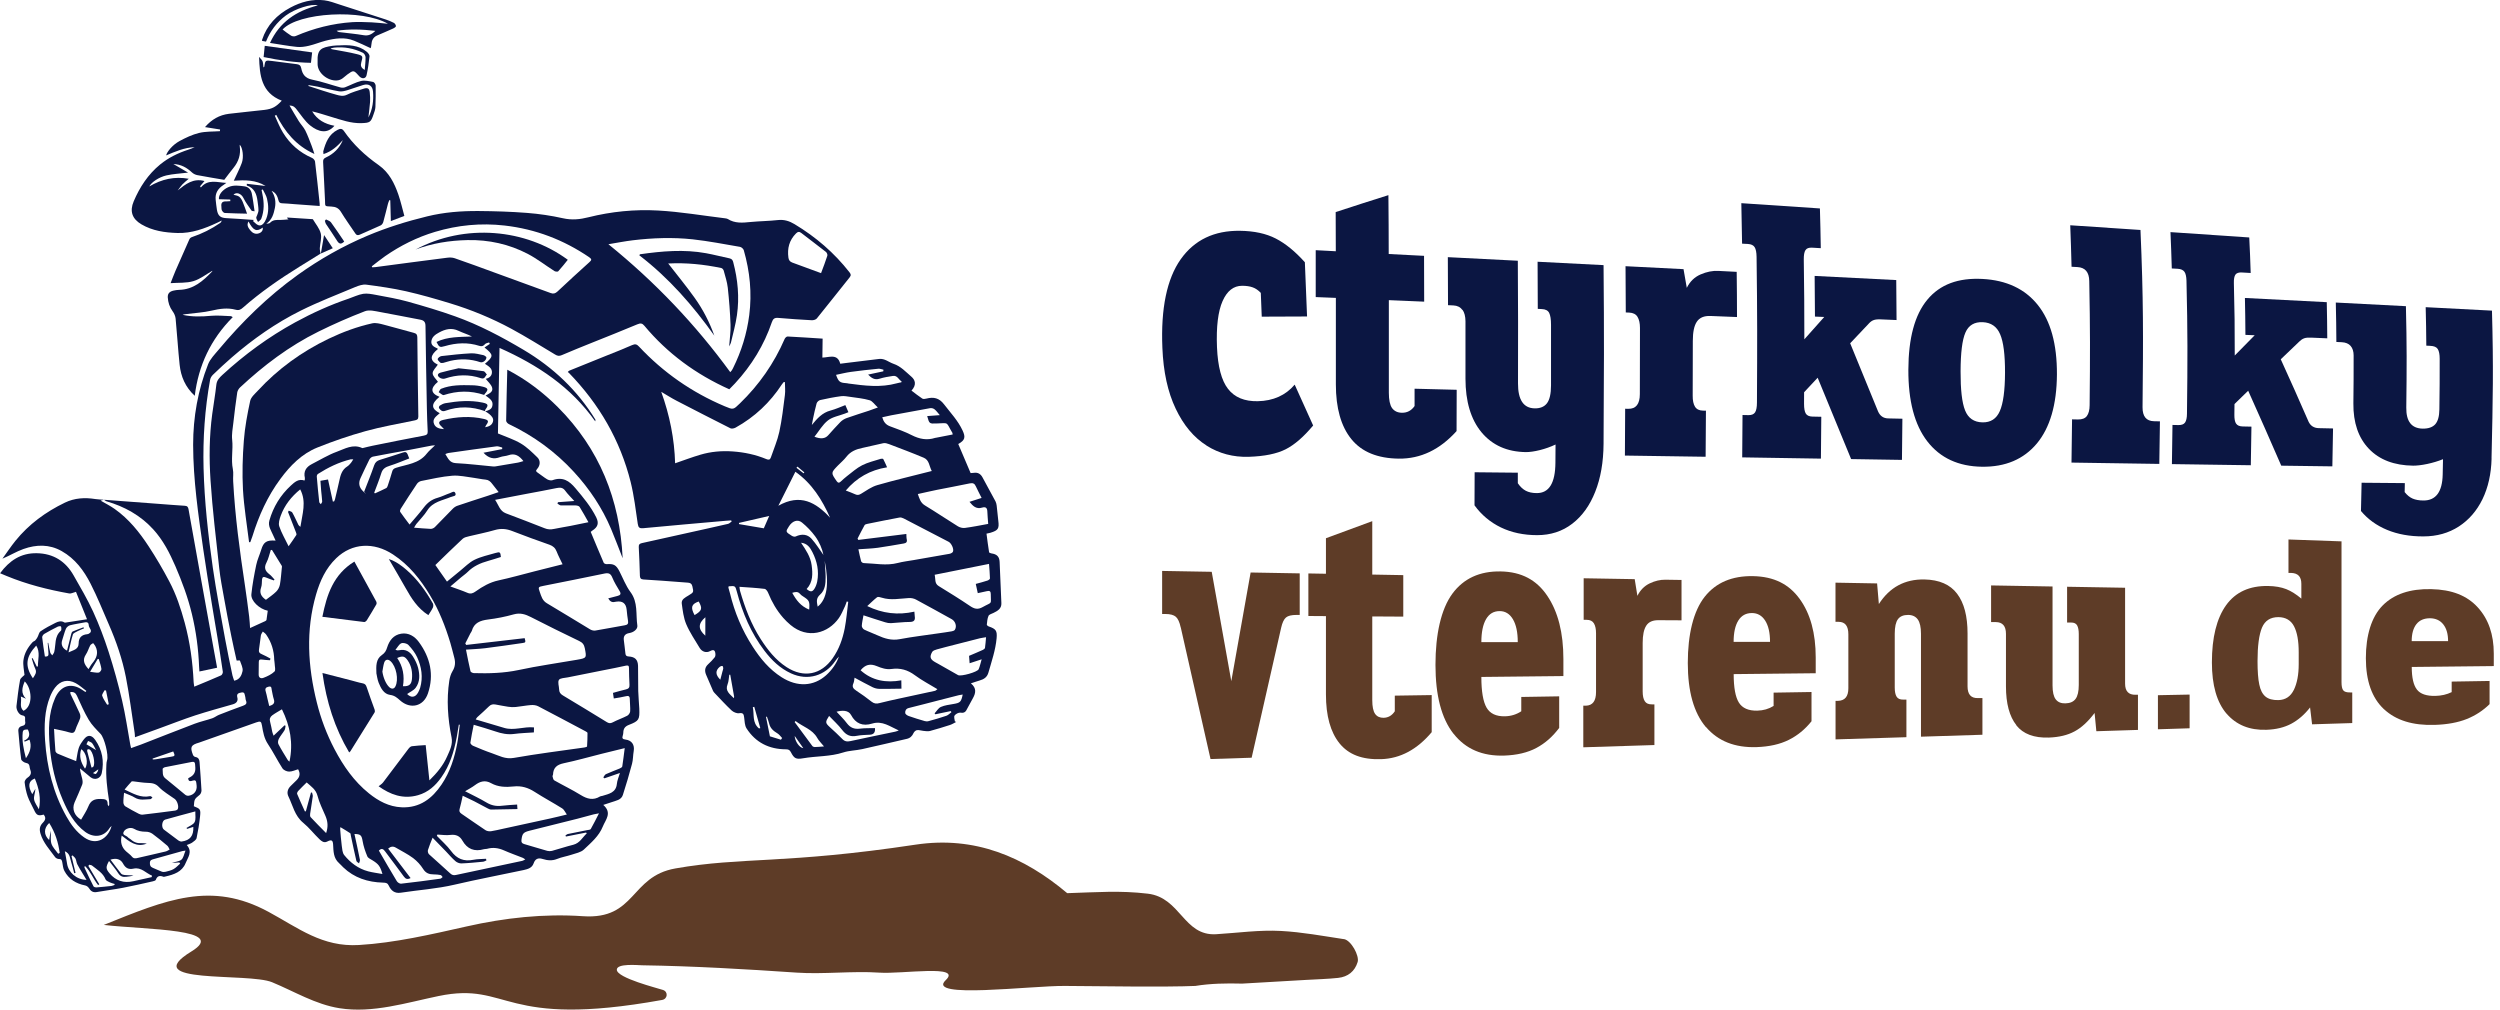
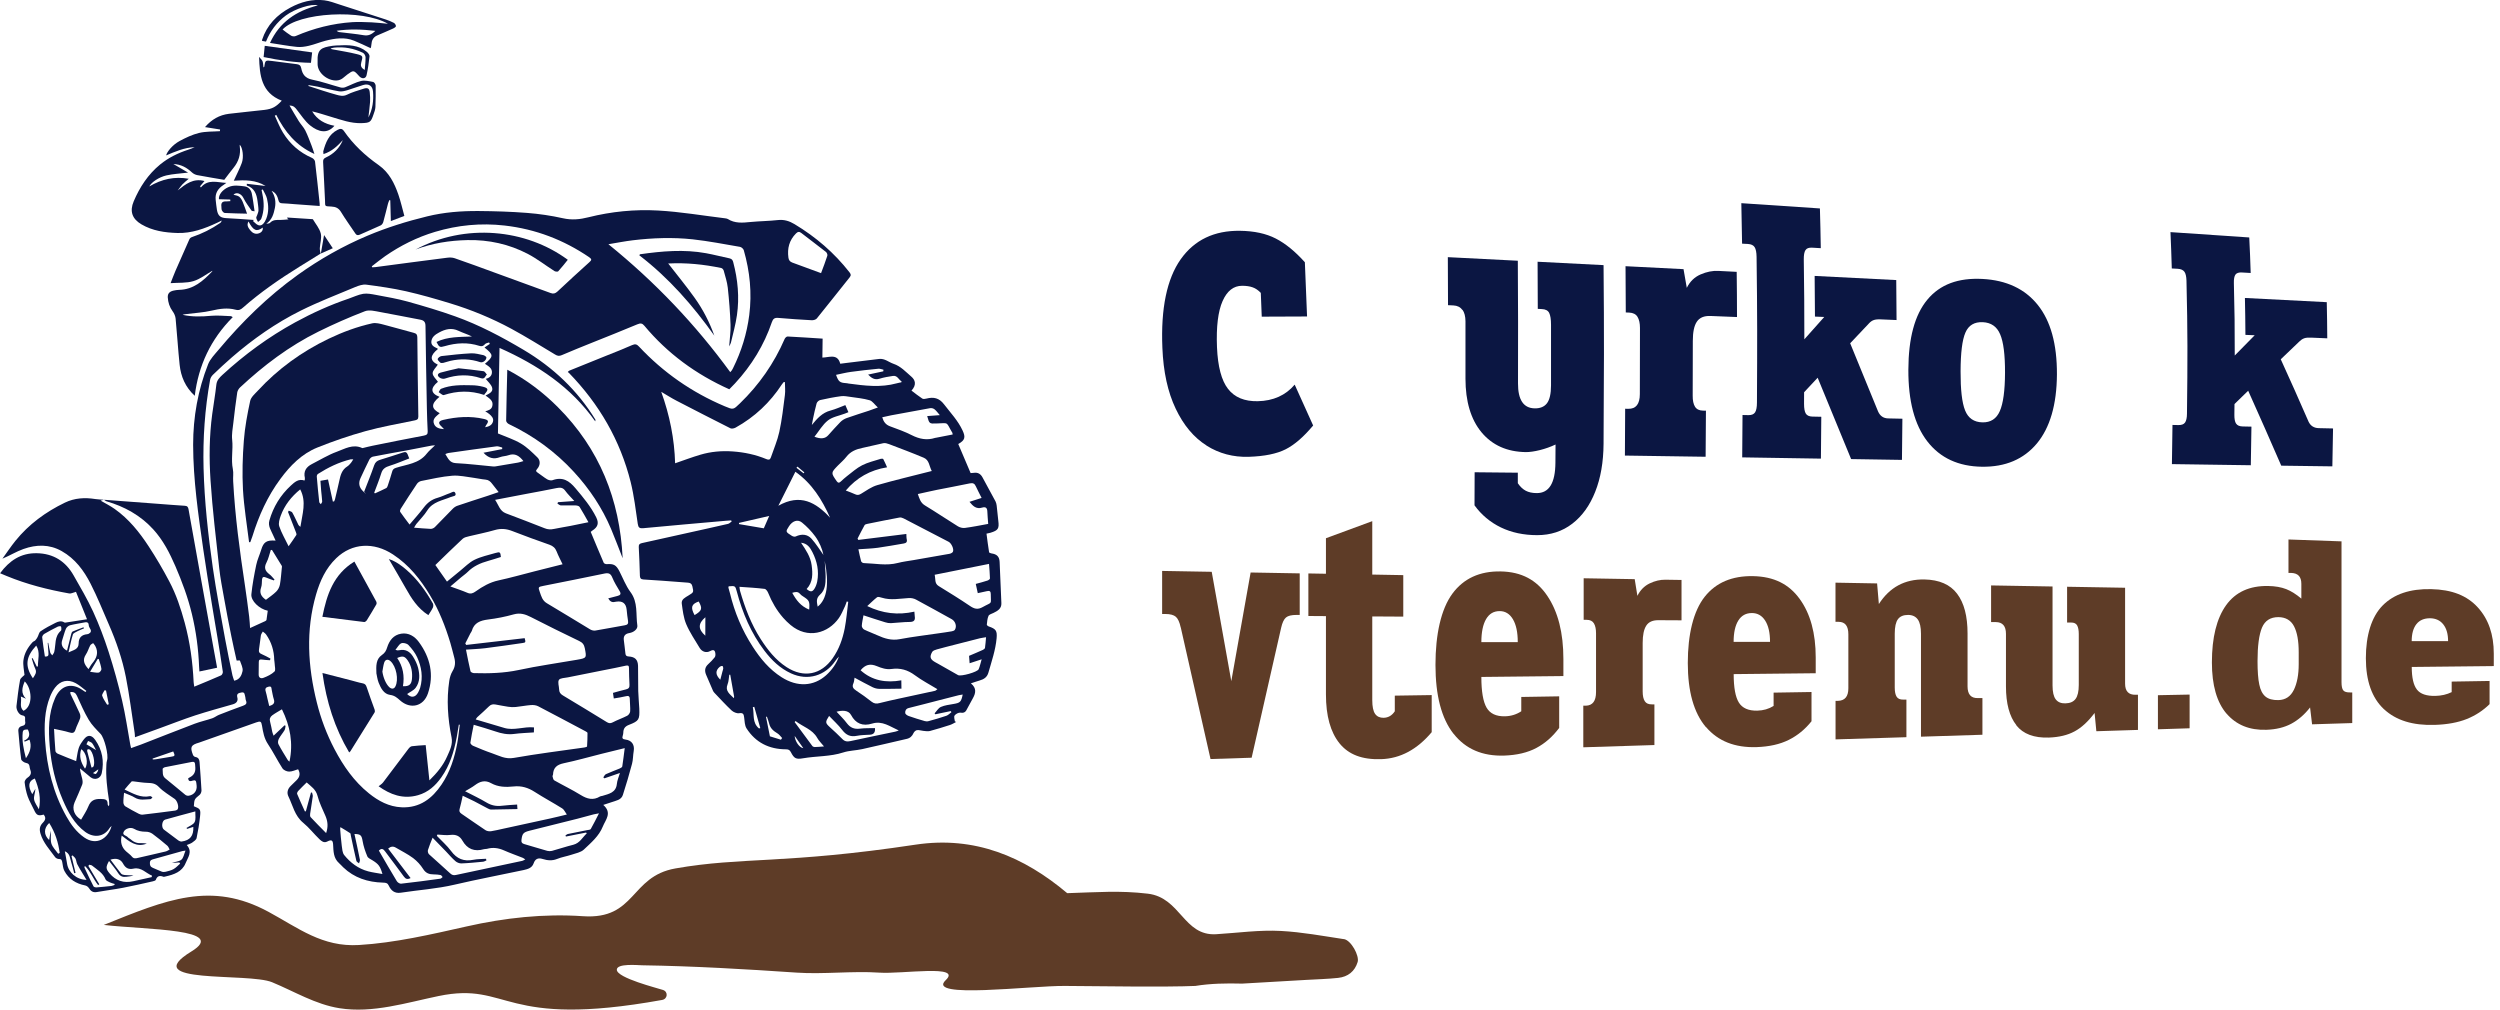
<svg xmlns="http://www.w3.org/2000/svg" id="Layer_1" data-name="Layer 1" viewBox="0 0 398.3 160.84">
  <defs>
    <style>
      .cls-1 {
        fill: #5e3c27;
      }

      .cls-1, .cls-2 {
        stroke-width: 0px;
      }

      .cls-2 {
        fill: #0b1642;
      }
    </style>
  </defs>
  <g>
    <path class="cls-2" d="M16.57,79.61c-.16.04-.33.09-.54.15.77.45,1.54.83,2.23,1.32,2.26,1.59,3.95,3.71,5.43,5.97,1.18,1.8,2.27,3.66,3.27,5.56,1.11,2.09,1.85,4.33,2.47,6.61.84,3.1,1.27,6.25,1.42,9.45.01.22.06.43.1.73,1.49-.62,2.89-1.19,4.27-1.8.16-.07.31-.4.28-.58-.26-1.78-.54-3.55-.83-5.32-.29-1.79-.62-3.58-.9-5.37-.47-2.95-.97-5.89-1.39-8.84-.79-5.52-1.6-11.04-1.61-16.63,0-4.4.76-8.71,2.39-12.84.33-.82,1.02-1.53,1.61-2.23,3.74-4.48,7.89-8.56,12.67-11.99,3.48-2.49,7.19-4.6,11.16-6.27,3.07-1.29,6.22-2.27,9.46-3.06,2.7-.66,5.44-.87,8.19-.85,2.58.02,5.16.1,7.72.3,1.92.15,3.84.43,5.71.85,1.42.32,2.73.19,4.09-.16,3.64-.91,7.36-1.28,11.08-1.07,3.57.2,7.12.81,10.67,1.24.15.02.31.04.43.11,1.12.72,2.35.61,3.61.48,1.46-.14,2.93-.15,4.38-.31,1-.11,1.83.16,2.66.66,3.39,2.04,6.32,4.57,8.73,7.65.22.28.3.49.04.81-1.75,2.18-3.47,4.38-5.24,6.56-.15.18-.52.29-.78.28-1.78-.1-3.56-.21-5.33-.37-.61-.06-.86.13-1.05.68-1.24,3.64-3.22,6.88-5.86,9.74-.3.32-.61.63-.92.95-5.33-2.39-9.86-5.72-13.53-10.12-.33-.4-.61-.45-1.12-.23-2.42,1.02-4.86,1.98-7.3,2.96-1.58.64-3.17,1.27-4.74,1.95-.41.18-.69.13-1.05-.09-2.32-1.39-4.62-2.83-7-4.12-3.1-1.67-6.36-3.02-9.75-4.05-2.32-.71-4.66-1.38-7.03-1.92-2.08-.47-4.2-.77-6.32-1.05-.55-.07-1.19.15-1.73.37-2.91,1.22-5.87,2.36-8.69,3.76-4,1.99-7.63,4.54-10.99,7.45-1.04.9-2.04,1.84-3.03,2.79-.21.21-.39.51-.44.8-.84,4.66-1.16,9.34-1.04,14.07.14,5.32.72,10.58,1.47,15.83.55,3.82,1.28,7.61,1.97,11.41.35,1.93.76,3.84,1.16,5.76.06.28.18.55.28.86.9-.17,1.2-.91,1.33-1.52.11-.52-.24-1.13-.42-1.69,0-.04-.29,0-.52,0-.28-1.27-.59-2.58-.85-3.91-.41-2.02-.8-4.05-1.16-6.08-.28-1.56-.59-3.12-.76-4.7-.51-4.67-1.08-9.33-1.39-14.02-.23-3.51-.2-7.05.27-10.56.21-1.57.49-3.13.66-4.7.08-.7.51-1.12.97-1.55,3.51-3.23,7.36-6.05,11.58-8.36,2.73-1.49,5.57-2.78,8.53-3.78.77-.26,1.52-.64,2.31-.77.65-.1,1.36.05,2.02.17,1.7.32,3.41.61,5.07,1.07,2.54.71,5.08,1.46,7.56,2.35,3.84,1.37,7.41,3.27,10.89,5.33,4.75,2.82,8.61,6.48,11.46,11.13.02.03,0,.08-.03.27-3.84-5.45-9.12-8.97-15.25-11.7-.09,4.63-.17,9.17-.25,13.63,1.27.54,2.54.94,3.65,1.6.98.58,1.82,1.42,2.64,2.22.51.5.46,1.27-.04,1.83-.28.31-.18.42.1.61.51.34.98.74,1.5,1.05.23.13.6.22.83.14,1.63-.59,2.67.08,3.68,1.29,1.23,1.46,2.45,2.91,3.3,4.63.45.92.28,1.53-.63,2.11-.1.07-.19.16-.25.2.7,1.67,1.37,3.3,2.07,4.92.05.12.32.23.48.22,1.11-.08,1.5.13,2.02,1.13.57,1.11,1.02,2.31,1.76,3.31,1.24,1.65.83,3.55,1.1,5.35.08.55-.58,1.08-1.28,1.19q-.98.16-.88,1.08c.08.73.19,1.45.26,2.18.03.32.16.45.52.47,1.01.06,1.46.51,1.49,1.5.03,1.33,0,2.67.03,4,.02.94.13,1.87.17,2.81.06,1.74-.03,1.96-1.66,2.59-.67.26-.88.65-.89,1.26,0,.14-.04.29-.08.43-.14.41-.06.6.44.65,1,.12,1.47.85,1.3,1.83-.12.68-.09,1.38-.27,2.04-.44,1.66-.93,3.32-1.46,4.96-.26.81-1.12.9-1.81,1.15-.39.14-.79.26-1.31.43,1.46,1.28.36,2.36-.08,3.46-.61,1.52-1.87,2.57-3.02,3.66-.48.45-1.3.59-1.98.82-.75.25-1.55.37-2.28.67-.8.32-1.54.24-2.31,0-.72-.23-1.18,0-1.42.69-.26.76-.95.93-1.61,1.08-3.65.78-7.33,1.47-10.97,2.32-2.85.67-5.75.85-8.62,1.29-.95.14-1.52-.35-1.87-1.11-.2-.44-.45-.49-.93-.5-2.41-.06-4.59-.76-6.34-2.44-.23-.22-.43-.46-.67-.67-.9-.8-.88-1.88-.94-2.94-.04-.73-.27-.84-.95-.49-.51.26-.9-.07-1.2-.35-.9-.86-1.66-1.86-2.61-2.64-1.37-1.12-1.66-2.76-2.36-4.2-.29-.59-.13-1.19.36-1.67.32-.31.64-.62.95-.93.53-.53.61-1.1.23-1.73-.49.14-.97.38-1.44.37-.37,0-.88-.24-1.06-.53-.81-1.26-1.47-2.61-2.3-3.85-.61-.91-.78-1.91-.95-2.93-.12-.7-.23-.77-.94-.52-2.88,1.02-5.77,2.04-8.65,3.06-.14.05-.28.11-.42.15-1.32.38-1.48.68-.99,1.96.05.14.23.31.38.33.48.08.64.38.67.79.11,1.52.23,3.03.31,4.55,0,.23-.12.55-.29.69-.84.7-.85.68-.93,1.82,1.03.42,1.11.48.99,1.62-.12,1.16-.31,2.31-.55,3.45-.06.28-.42.52-.7.72-.24.17-.56.26-.87.39.98,1.09.17,1.98-.18,2.88-.57,1.41-1.88,1.83-3.24,2.14-.1.02-.23.07-.32.03-.58-.23-.97-.12-1.19.5-.04.12-.32.2-.5.24-1.57.35-3.14.72-4.72,1.02-1.39.27-2.79.43-4.18.68-.62.11-.96-.15-1.26-.63-.12-.19-.37-.38-.59-.42-1.47-.29-2.62-1.01-3.31-2.31-.22-.4-.25-.91-.34-1.37-.06-.31-.11-.55-.54-.53-.2,0-.48-.14-.6-.3-.86-1.19-1.89-2.27-2.33-3.74-.22-.73-.11-1.26.38-1.75.41-.41.53-.82.12-1.29-.87.25-1.14.11-1.53-.75-.33-.72-.75-1.4-1.01-2.14-.25-.72-.4-1.49-.49-2.25-.03-.23.23-.59.46-.74.51-.34.66-.72.44-1.26-.08-.19-.09-.41-.13-.61-.07-.29-.2-.41-.55-.48-.29-.05-.74-.36-.77-.59-.2-1.48-.31-2.98-.45-4.47-.05-.48.22-.76.66-.85.47-.1.49-.42.42-.76-.07-.33.22-.81-.46-.91-.51-.07-.99-.89-.92-1.49.16-1.38.32-2.77.57-4.13.06-.33.51-.6.71-.82-.07-.78-.27-1.58-.17-2.35.14-1.09.7-2.05,1.46-2.87.11-.12.31-.16.42-.28.15-.15.27-.34.37-.53.17-.31.23-.76.49-.93.75-.51,1.56-.94,2.37-1.34.44-.22.93-.37,1.41-.06.05.03.13.03.19.02,1.08-.17,2.16-.34,3.42-.53-.65-1.6-1.23-3.06-1.76-4.37-.44.11-.79.32-1.08.26-3.42-.61-6.76-1.46-9.96-2.78-.33-.13-.65-.27-1.05-.44,1.48-2.01,3.32-3.25,5.87-3.19,2.65.05,4.58,1.31,5.84,3.53,1.08,1.9,2.2,3.79,3.11,5.77.95,2.08,1.77,4.24,2.47,6.41.82,2.56,1.54,5.15,2.15,7.77.54,2.31.88,4.67,1.3,7.01.03.16.07.31.13.56.56-.2,1.08-.37,1.59-.57,2.85-1.11,5.69-2.23,8.55-3.32.91-.34,1.87-.55,2.79-.86.38-.13.7-.4,1.07-.55,1.27-.5,2.56-.99,3.84-1.45.43-.16.67-.34.46-.83-.09-.21-.06-.46-.13-.67-.09-.28-.03-.72-.6-.61-.47.09-.8.19-.64.8.14.53-.12.91-.71,1.08-2,.57-4,1.12-5.98,1.76-1.89.62-3.74,1.35-5.61,2.03-1.3.47-2.6.95-4.01,1.46-.02-.29-.02-.5-.05-.69-.46-2.97-.82-5.95-1.4-8.9-.57-2.88-1.53-5.67-2.71-8.37-.95-2.18-1.83-4.38-2.91-6.5-1.07-2.09-2.45-3.98-4.61-5.2-1.97-1.11-4.03-1.06-6.09-.33-1.13.4-2.17,1.05-3.35,1.54.69-.95,1.34-1.93,2.08-2.85,2.13-2.63,4.81-4.6,7.88-6.08,1.53-.74,3.17-.84,4.84-.57.45.07.92.08,1.38.11h.01,0ZM77.28,65.54c.5-.15,1.03-.27,1.16-.86.2-.87-.51-1.22-1.08-1.66.56-.31,1.26-.58,1.04-1.28-.16-.52-.67-.93-1.01-1.38.47-.11.93-.4.98-.95.08-.76-.58-1.08-1.11-1.45,1.4-1.2,1.4-1.41-.07-2.6.28-.19.57-.38.85-.57-.04-.08-.08-.16-.12-.23-.21.08-.5.11-.63.25-.27.31-.51.43-.93.29-1.83-.59-3.67-.49-5.51.05-.78.23-.89.17-1.31-.67,1.79-.87,3.72-.78,5.65-.87-.7-.36-1.44-.57-2.13-.9-1.12-.54-2.13-.27-3.12.27-.59.32-1.16.71-1.22,1.44-.05.63.48.87.98,1.1.03,0,.03.07.05.1-1.2.97-1.38,1.8,0,2.48-.29.45-.82.91-.82,1.37s.53.9.84,1.36c-1.23,1-1.19,1.84.25,2.39-1.47,1.2-1.26,1.93.04,2.61-.52.48-1.26.89-.9,1.74.25.58.83.75,1.58.8-.19-.2-.28-.31-.39-.41-.58-.52-.52-.88.26-1.06,2.16-.5,4.33-.66,6.51-.15.72.17.78.38.34.97-.06.08-.09.19-.17.35.63-.11,1.08-.34,1.24-.87.17-.54-.2-.91-.57-1.23-.21-.18-.45-.31-.68-.46v.02h0ZM73.26,115.47c-.05,0-.11-.01-.16-.02-.12.69-.22,1.39-.35,2.08-.43,2.24-1.08,4.41-2.44,6.32-.93,1.32-2.09,2.38-3.71,2.84-2.41.69-4.45-.12-6.28-1.42.25-.21.53-.37.71-.61,1.35-1.77,2.68-3.56,4.02-5.33.14-.19.35-.41.56-.44.7-.1,1.41-.12,2.21-.18.19,1.84.39,3.66.59,5.62,1.25-1.22,2.21-2.41,2.83-3.82.43-.97.93-1.91.7-3.04-.6-2.98-.82-5.99-.36-9.01.08-.52.24-1.07.51-1.52.44-.7.49-1.4.29-2.15-.21-.79-.4-1.58-.63-2.36-.79-2.64-1.8-5.2-3.23-7.57-1.52-2.54-3.34-4.84-5.9-6.52-3.08-2.03-6.53-1.83-9.05.59-1.67,1.6-2.59,3.63-3.21,5.77-1.67,5.75-1.31,11.49.11,17.2.64,2.59,1.58,5.09,2.83,7.47,1.4,2.66,3.09,5.11,5.49,7.04,1.51,1.21,3.18,2.12,5.19,2.21,2.91.13,4.88-1.41,6.38-3.64,1.35-2,2.06-4.25,2.49-6.57.18-.97.27-1.95.4-2.93h.01ZM43.91,86.13c-.16-.34-.28-.59-.39-.85-.32-.76-.86-1.46-.6-2.36.62-2.16,1.75-4.02,3.42-5.56.61-.56,1.23-1.13,2.17-.8.03-.1.06-.14.06-.18,0-.08,0-.17,0-.25-.24-1.03.2-1.73,1.13-2.2,1.31-.66,2.57-1.45,3.94-1.95,1.28-.46,2.57-1.29,4.06-.6.05.02.12,0,.19-.02.5-.12.99-.25,1.49-.35,2.72-.55,5.43-1.1,8.15-1.61.45-.09.63-.22.61-.67-.06-1.23-.11-2.46-.13-3.69-.08-4.36-.17-8.72-.22-13.09,0-.65-.24-.92-.88-1.03-2.1-.38-4.19-.83-6.3-1.2-.81-.14-1.76-.41-2.46-.14-2.52.97-5.01,2.06-7.43,3.26-4.65,2.3-8.73,5.39-12.48,8.89-.21.2-.39.51-.44.78-.24,1.61-.44,3.22-.62,4.83-.1.91-.29,1.84-.19,2.73.17,1.56-.21,3.12.11,4.68.13.62,0,1.29.05,1.94.3,5.55,1.04,11.05,1.87,16.55.25,1.67.47,3.34.68,5.02.08.63.1,1.26.14,1.8.86-.39,1.64-.74,2.41-1.1.09-.04.2-.13.21-.21.08-.49.14-.97.2-1.45-1.33-.27-2.72-1.57-2.61-2.63.16-1.56.45-3.11.77-4.65.17-.83.55-1.62.8-2.44.37-1.22.85-1.56,2.29-1.45h0ZM116.35,59.29c.13-.15.2-.23.26-.31.07-.1.13-.22.18-.33,1.33-2.68,2.2-5.49,2.58-8.45.45-3.52.1-6.95-.87-10.33-.06-.22-.37-.5-.6-.54-2.51-.43-5.01-.92-7.54-1.2-3.17-.34-6.36-.23-9.53.15-1.24.15-2.47.39-3.9.63,7.49,6.06,13.89,12.81,19.42,20.39h0ZM59.23,42.43s.06.11.08.16c.18,0,.37-.02.55-.04,3.79-.5,7.59-1.01,11.38-1.49.39-.05.83-.05,1.2.08,2.09.72,4.17,1.49,6.25,2.25,3.02,1.1,6.03,2.2,9.05,3.3.43.16.73.07,1.08-.25,1.67-1.58,3.38-3.13,5.08-4.67.34-.31.44-.47-.03-.79-4.06-2.76-8.52-4.48-13.48-5.05-3.78-.43-7.46-.07-11.08,1.01-2.87.86-5.51,2.18-7.95,3.87-.73.51-1.42,1.08-2.13,1.62ZM74.24,103.5c.24,1.22.46,2.34.72,3.45.03.13.34.28.53.29,2.39.07,4.75.01,7.12-.49,3.06-.66,6.18-1.09,9.27-1.63,1.61-.28,1.59-.29,1.29-1.85-.11-.56-.35-.89-.9-1.15-2.58-1.23-5.14-2.51-7.69-3.81-.87-.44-1.69-.72-2.73-.43-1.34.38-2.72.65-4.1.82-1.24.16-2.22.52-2.58,1.81-.04.14-.15.25-.22.38-.28.54-.55,1.08-.82,1.62.05.08.09.16.14.24,3.1-.36,6.21-.72,9.32-1.08.18.63.16.71-.3.77-2,.29-3.99.58-5.99.83-.98.12-1.96.15-3.05.23h0ZM71.74,93.43c1.03.38,1.9.66,2.74,1.02.52.23.9.06,1.29-.22,1.11-.79,2.27-1.46,3.65-1.76,1.95-.42,3.87-.97,5.8-1.46,1.45-.37,2.89-.73,4.41-1.11-.34-.72-.69-1.37-.95-2.04-.21-.55-.57-.87-1.13-1.07-1.98-.7-3.97-1.41-5.93-2.18-.94-.37-1.82-.45-2.8-.16-1.34.39-2.71.65-4.06.98-.37.09-.8.18-1.05.41-1.47,1.36-2.89,2.77-4.35,4.18.62.89,1.22,1.74,1.85,2.64.74-.61,1.42-1.18,2.12-1.74.74-.59,1.42-1.32,2.26-1.73,1.04-.51,2.22-.76,3.35-1.09.72-.21.79-.14.86.64-.67.21-1.34.43-2.02.62-1.23.34-2.36.84-3.27,1.76-.31.31-.69.56-1.03.85-.54.45-1.08.91-1.72,1.46h-.02ZM85.03,116.69c-1.05.08-2.08.1-3.1.24-1.06.14-2.03-.06-3.01-.4-1.1-.38-2.23-.69-3.45-1.06-.19.99-.4,1.92-.53,2.86-.02.15.24.41.43.49.99.42,1.99.84,3.02,1.19,1.12.38,2.1.98,3.47.74,3.72-.66,7.48-1.12,11.23-1.66.16-.02.44-.1.44-.17.05-.72.07-1.44.07-2.15,0-.09-.21-.2-.33-.27-2.51-1.33-5.01-2.67-7.53-3.98-.33-.17-.77-.22-1.15-.19-.81.06-1.62.23-2.43.31-.4.04-.81.02-1.2-.04-.68-.1-1.35-.24-2.02-.36-.4-.07-.73-.02-1.04.3-.59.6-1.24,1.14-1.86,1.72-.09.08-.15.21-.25.36,1.58.47,3.06.91,4.55,1.35,1.57.47,3.13-.25,4.74-.08,0,.26-.01.49-.02.79h-.03ZM96.9,95.33c.51-.14.98-.27,1.46-.38.5-.12.63-.33.35-.79-.42-.7-.85-1.4-1.16-2.15-.26-.64-.59-.77-1.26-.63-3.22.67-6.44,1.31-9.66,1.95-.89.18-.92.18-.63.99.24.67.4,1.36,1.13,1.79,2.31,1.36,4.59,2.79,6.9,4.17.23.14.56.22.82.18,1.57-.26,3.13-.57,4.7-.84.43-.07.58-.25.51-.68-.1-.6-.16-1.2-.22-1.8-.1-1.01-.66-1.44-1.67-1.28-.06,0-.13.01-.19.03-.5.13-.81-.09-1.07-.55h0ZM73.72,126.77c-.18.81-.3,1.44-.48,2.06-.12.39-.04.6.3.83,1.28.86,2.53,1.76,3.82,2.61.23.15.6.2.88.16.64-.09,1.26-.26,1.89-.39,2.49-.54,4.99-1.08,7.48-1.63.83-.18,1.66-.39,2.7-.64-.29-.4-.44-.79-.73-.97-1.45-.91-2.97-1.72-4.4-2.64-1.04-.67-2.1-1-3.37-.86-1.22.13-2.45.1-3.56-.52-.95-.54-1.77-.3-2.58.31-.45.34-.95.6-1.57.97,1.22.64,2.34,1.15,3.38,1.78.79.48,1.58.65,2.5.53.78-.1,1.58-.13,2.41-.19l.05.72c-1.42.03-2.8.07-4.17.08-.18,0-.38-.08-.54-.17-.73-.38-1.46-.78-2.19-1.16-.57-.29-1.16-.56-1.81-.87h0ZM79.46,78.42c-.39-.49-.73-.91-1.05-1.34-.27-.36-.56-.63-1.07-.67-.62-.05-1.22-.2-1.84-.28-1.15-.14-2.31-.43-3.44-.34-1.66.13-3.31.52-4.95.84-.26.05-.55.25-.69.47-.88,1.3-1.73,2.63-2.57,3.95-.09.14-.16.4-.09.5.45.66.95,1.3,1.49,2.02.82-.97,1.6-1.82,2.29-2.74.57-.75,1.25-1.26,2.18-1.52.68-.19,1.31-.52,1.98-.75.28-.1.69-.45.86.04.16.47-.37.43-.65.56-.02,0-.04,0-.06.01-1.34.57-2.9.75-3.78,2.16-.48.77-1.16,1.43-1.74,2.15-.13.16-.22.36-.36.59.97.07,1.82.16,2.67.19.22,0,.49-.13.65-.29.97-.97,1.9-1.97,2.87-2.94.2-.2.46-.37.73-.46,1.62-.55,3.25-1.07,4.88-1.6.54-.18,1.08-.37,1.7-.58v.03ZM97.66,110.39c.73-.2,1.39-.4,2.05-.55.44-.1.61-.3.58-.74-.05-.9-.07-1.79-.08-2.69,0-.39-.17-.43-.54-.35-1.15.26-2.31.48-3.47.71-1.92.38-3.83.76-5.75,1.15-.49.1-1.22.1-1.4.4-.23.37.02,1,.03,1.52.01.43.19.71.59.95,2.34,1.4,4.67,2.82,7,4.25.31.19.56.25.94.05.75-.4,1.57-.67,2.32-1.06.23-.12.45-.45.47-.7.04-.64-.06-1.29-.06-1.94,0-.53-.24-.57-.7-.45-.6.15-1.21.23-1.85.34-.05-.33-.09-.57-.13-.89ZM78.89,79.65c.56.83.73,1.76,1.7,2.13,2.06.79,4.13,1.56,6.18,2.38.51.21.97.22,1.49.11.86-.18,1.73-.31,2.6-.48.94-.18,1.88-.38,2.89-.59-.49-.86-.92-1.67-1.41-2.44-.1-.16-.44-.23-.67-.24-.77-.02-1.55.03-2.32,0-.18,0-.36-.19-.54-.29l.09-.22,2.6-.19c-.55-.61-1.05-1.09-1.45-1.64-.38-.52-.8-.54-1.38-.42-1.57.33-3.16.61-4.74.91-1.62.31-3.24.62-5.02.96l-.02.02ZM96.28,123.99c-.05-.05-.1-.09-.16-.14.13-.17.23-.42.41-.51.72-.33,1.46-.59,2.19-.9.16-.07.4-.2.42-.33.15-.93.25-1.87.39-2.92-1.34.33-2.54.62-3.74.92-1.99.5-3.97,1.07-5.98,1.49-1.09.23-1.66.72-1.7,1.79,0,.1-.1.21-.08.3.07.23.11.55.28.64,1.39.79,2.85,1.49,4.21,2.33,1.02.63,1.99.9,3.08.23.1-.06.25-.05.37-.09,1.05-.32,2.18-.52,2.31-1.92.05-.54.29-1.06.49-1.73-.94.32-1.71.59-2.49.86v-.02ZM12.13,121.27c.13-.7.2-1.33.37-1.94.1-.38.3-.76.54-1.09.25-.36.53-.79.9-.94.5-.21.93.16,1.23.58,1.14,1.62,1.44,3.41,1.04,5.3-.19.88-1.11,1.18-1.78.65-.57-.46-1.12-.94-1.69-1.41.03.58.23,1.09.35,1.62.07.3.12.67.01.95-.37.97-.82,1.92-1.23,2.88-.43,1.02-.03,2.1,1.05,2.72.4-.71.87-1.39,1.17-2.14.36-.89.94-1.18,1.91-1.16.68.02,1.18.02,1.15.85,0,.08.08.17.15.31.06-.12.1-.17.1-.22,0-.23,0-.46-.03-.69-.3-1.9-.53-3.8-.42-5.73.01-.22.03-.46.1-.67.29-.82-.42-3.58-1.03-4.22-.68-.71-1.4-1.42-1.89-2.25-.72-1.21-1.28-2.52-1.87-3.81-.21-.47-.51-.66-1.05-.61,0,.13-.01.24.03.33.48,1.02.99,2.02,1.45,3.05.11.24.15.57.07.81-.2.61-.54,1.18-.73,1.79-.19.62-.52.6-1.05.44-.7-.22-1.44-.34-2.37-.55.07,1.27.12,2.41.22,3.54.01.16.22.36.39.43.97.42,1.96.8,2.93,1.18h-.02ZM69.68,132.97c-.03.07-.05.14-.08.2.76.8,1.62,1.54,2.27,2.42.91,1.24,2.03,1.7,3.56,1.39.65-.13,1.33-.11,2-.16.02.09.04.17.07.26-.18.07-.35.19-.54.21-1.16.11-2.31.23-3.47.27-.31,0-.7-.15-.93-.36-.54-.47-1-1.01-1.49-1.53-.68-.7-1.36-1.4-2.15-2.21-.29.74-.55,1.34-.74,1.97-.06.2.02.53.17.67,1.11,1.03,2.27,2.01,3.38,3.05.29.27.54.33.91.25,3.52-.75,7.05-1.49,10.57-2.25.14-.03.26-.12.48-.23-.22-.14-.31-.22-.42-.26-.99-.39-1.99-.74-2.96-1.17-.9-.4-1.79-.52-2.74-.25-.14.04-.3,0-.45.05-1.53.44-2.67,0-3.45-1.37-.4-.71-1.02-1.01-1.91-.9-.68.09-1.39-.03-2.09-.06h0ZM93.48,132.78s-.07-.09-.1-.14c-1.07.21-2.14.43-3.22.64-.02-.06-.04-.12-.07-.18.13-.08.25-.2.4-.23,1.01-.21,2.02-.41,3.03-.61.21-.04.52-.05.6-.18.44-.76.82-1.56,1.31-2.5-.43.08-.63.11-.83.16-.87.23-1.73.48-2.61.7-2.56.64-5.12,1.27-7.67,1.92-.96.25-1.12.48-1.24,1.44-.05.38.06.57.45.68,1.23.35,2.45.74,3.67,1.08.23.06.51.06.74,0,1.14-.31,2.25-.69,3.39-.97,1.06-.27,1.46-1.18,2.15-1.81h0ZM19.76,126.32c-.05.59-.12,1.07-.1,1.54,0,.21.13.49.3.6.7.43,1.43.82,2.17,1.2.17.09.4.15.6.13,1.73-.2,3.46-.42,5.19-.65.15-.02.34-.12.4-.24.21-.42-.09-1.32-.48-1.61-.85-.62-1.81-1.15-2.52-1.9-.56-.59-1.12-.64-1.82-.66-.72-.02-1.43-.15-2.14-.23-.14-.01-.34-.05-.4.01-.38.4-.73.83-1.11,1.28,1.37.64,2.56,1.38,4.06,1.05.11-.02.25.12.38.19-.1.1-.2.29-.31.29-.85.03-1.7.25-2.51-.25-.48-.3-1.03-.47-1.69-.76h-.02ZM130.81,43.52c.36-.97.71-1.86,1-2.77.06-.17-.07-.5-.23-.62-1.29-1.02-2.61-1.99-3.9-3-.34-.27-.56-.23-.86.06-1.08,1.09-1.41,2.38-1.21,3.85.05.4.23.65.61.79,1.5.55,2.99,1.1,4.6,1.69h-.01ZM58.01,78.35c.54-1.41,1.12-2.8,1.6-4.21.17-.49.45-.72.9-.87,1.24-.39,2.49-.77,3.73-1.19.38-.13.57-.02.7.3.08.21.16.41.26.66-1.06.4-2.05.84-3.09,1.16-.69.21-1.16.49-1.37,1.21-.32,1.04-.74,2.06-1.12,3.08.04.04.07.08.11.12.61-.28,1.22-.55,1.81-.85.12-.06.2-.27.25-.42.24-.73.48-1.46.69-2.21.09-.33.26-.49.62-.6,1.72-.55,3.65-.66,4.88-2.25.35-.45.81-.82,1.33-1.33-.32.02-.46.02-.59.05-1.35.26-2.69.53-4.04.78-1.75.32-3.51.62-5.26.97-.22.04-.48.27-.58.48-.49.97-.94,1.96-1.4,2.94-.37.8-.23,1.5.42,2.11.98.91.04.01.18.06h-.03ZM65.42,139.89c-.52.26-.79.16-1.08-.24-.96-1.34-1.98-2.64-2.96-3.97-.29-.4-.57-.62-1.02-.16.95,1.64,1.89,3.26,2.86,4.87.12.2.46.42.67.4,2.09-.23,4.18-.51,6.27-.8.13-.02.24-.17.36-.26-.11-.11-.2-.3-.33-.32-.35-.07-.72-.1-1.09-.1-.72,0-1.27-.19-1.69-.87-.41-.65-.97-1.26-1.59-1.73-.86-.64-1.84-1.12-2.77-1.67-.44-.26-.83-.17-1.21.16,1.21,1.58,2.38,3.12,3.58,4.7h0ZM13.61,110.25c.05-.06.1-.11.15-.17-.57-.42-1.09-.91-1.7-1.24-1.25-.67-2.43-.41-3.29.71-.33.43-.59.93-.79,1.43-.9,2.25-.95,4.62-.8,6.97.28,4.26,1.28,8.35,3.4,12.13.72,1.28,1.58,2.46,2.82,3.33,2,1.41,3.85.16,4.38-1.82-.13.13-.25.22-.32.33-.9,1.45-2.54,1.6-3.88.62-1.77-1.31-2.74-3.16-3.57-5.08-1.18-2.74-1.85-5.63-2.09-8.6-.21-2.59-.23-5.17.85-7.63.75-1.72,2.13-2.38,3.67-1.7.42.18.78.48,1.17.72ZM19.39,133.12c-.25,1.03-.02,1.87.7,2.52.31.28.67.52.93.84.27.33.56.3.91.21,1.48-.35,2.97-.67,4.45-1.03.23-.05.43-.2.65-.31-.12-.21-.2-.46-.37-.61-.77-.66-1.55-1.3-2.37-1.9-.28-.2-.69-.34-1.04-.33-.69,0-1.3-.11-1.89-.46-.52-.31-1.42-.07-1.67.51-.23.53.44.54.67.82.13.16.35.23.51.38.5.46,1.08.63,1.76.57.25-.02.51.04.76.07-1.68.67-2.79-.35-4-1.27h0ZM77.03,72.13c1.04-.2,2.01-.39,2.98-.58v-.25c-.31-.07-.62-.23-.91-.19-2.55.33-5.1.7-7.65,1.06-.16.02-.31.1-.5.17.44.68.66,1.4,1.69,1.45,1.99.1,3.97.35,5.95.53.13.01.26,0,.38-.02,1.19-.2,2.37-.39,3.56-.6.28-.05.54-.15.86-.24-.66-.84-1.35-1.31-2.4-.93-.42.15-.9.14-1.32.3-1.03.39-1.86.16-2.64-.7ZM29.98,124c.1-.06.17-.12.25-.15.63-.31.93-.82.89-1.53-.01-.19-.03-.37-.04-.56-.01-.33-.19-.44-.51-.37-1.43.28-2.87.55-4.29.84-.14.03-.37.19-.37.27.06.52-.1,1.08.42,1.5,1.07.85,2.11,1.75,3.18,2.62.13.11.35.18.52.16.85-.11,1.37-.76,1.3-1.58-.01-.15-.04-.29-.05-.44-.03-.37-.18-.53-.59-.39-.3.1-.66.2-.71-.35v-.02ZM45.9,81.56l.1-.2c.2.1.49.14.57.3.36.63.64,1.3.97,1.96.05.11.17.18.32.32.3-2.05,1.01-3.99-.03-5.97-1.42,1.16-2.5,2.53-3.11,4.21-.19.53-.39,1.18-.23,1.67.35,1.05.93,2.02,1.49,3.18.47-.67.87-1.22,1.23-1.79.06-.09,0-.28-.05-.41-.42-1.09-.84-2.17-1.27-3.26h0ZM60.93,139.25c-.35-1.24-.63-1.59-1.58-2.18-.3-.19-.72-.36-.83-.64-.33-.78-.61-1.61-.75-2.44-.15-.88-.29-1.11-1.3-1.12.3,1.38.6,2.73.87,4.1.04.18-.09.39-.14.58-.15-.13-.39-.24-.42-.39-.32-1.35-.6-2.71-.89-4.07-.02-.12-.02-.29-.09-.34-.49-.33-1-.63-1.57-.97-.02.18-.04.28-.03.37.08.87.13,1.74.25,2.61.07.5.1,1.11.39,1.47.99,1.22,2.23,2.17,3.81,2.59.72.19,1.48.28,2.29.43h-.01ZM29.81,132.06s-.07-.1-.1-.15c.45-.3,1.07-.51,1.29-.92.24-.45.1-1.08.12-1.72-1.68.46-3.25.86-4.81,1.31-.52.15-.64,1.25-.2,1.59.77.59,1.54,1.17,2.32,1.74.14.1.36.18.52.16,1.33-.18,1.91-.9,1.85-2.33-.34.11-.67.21-1,.32h0ZM42.37,95.56c.55-.43,1.14-.81,1.63-1.3.29-.28.51-.7.59-1.09.16-.86.21-1.73.3-2.6,0-.14.07-.32,0-.43-.51-.85-1.04-1.69-1.56-2.53-.06,0-.13.01-.19.02-.22.67-.36,1.37-.68,1.99-.43.81-.23,1.35.46,1.87.31.23.55.56.82.85-.04.04-.08.09-.12.13-.41-.15-.83-.28-1.23-.46-.4-.17-.61-.1-.65.35-.03.42,0,.85-.14,1.24-.3.85,0,1.45.78,1.97h0ZM51.96,132.72c.35-1.02.26-1.87-.11-2.73-.45-1.05-.98-2.09-1.26-3.19-.26-1.03-1.02-1.5-1.73-2.14-.49.49-.93.9-1.34,1.35-.11.12-.23.36-.18.48.39.93.81,1.85,1.23,2.77.05,0,.11,0,.16,0,.27-.99.54-1.99.81-2.98l.17-.02c.04.21.15.42.12.62-.12.93-.29,1.85-.42,2.78-.02.17-.03.42.08.53.77.83,1.57,1.63,2.46,2.53h0ZM56.3,73.18c-.26,0-.35-.01-.43,0-1.89.46-3.6,1.3-5.22,2.33-.11.07-.19.28-.18.42.11,1.35.24,2.7.39,4.04,0,.13.17.24.26.36.07-.15.22-.3.21-.45-.03-.56-.11-1.12-.16-1.68-.05-.53-.08-1.06-.12-1.6.41-.07.77-.13,1.21-.21.26,1.19.52,2.35.77,3.52.07,0,.14-.02.2-.03.05-.11.11-.21.14-.33.23-.97.47-1.94.68-2.92.19-.9.4-1.77,1.28-2.32.23-.14.41-.37.59-.57.13-.15.21-.33.39-.6v.04ZM44.91,113.01c-.51.31-1.05.6-1.54.96-.34.25-.47.6-.33,1.05.15.52.22,1.06.34,1.59.04.17.11.33.21.6.64-.6,1.19-1.12,1.74-1.65.06.02.11.05.17.07-.05.24-.05.51-.17.71-.28.47-.65.88-.9,1.36-.13.24-.19.62-.08.84.45.87.98,1.7,1.49,2.54.06.11.19.18.28.26.62-2.92.12-5.65-1.2-8.33h0ZM24.16,139.75c.02-.08.04-.16.06-.24-.98-.39-1.7-1.39-2.94-1.12-.83.18-1.3-.11-1.68-.81-.38-.71-1.09-.91-2-.62.58.76,1.12,1.52,1.71,2.24.11.13.36.19.55.21.47.04.94.04,1.41.06-.39.16-.77.16-1.15.22-.57.08-.96-.07-1.28-.57-.43-.67-.96-1.28-1.47-1.95-.54.98-.52,1.25.09,1.98.99,1.17,2.24,1.59,3.76,1.25.98-.22,1.95-.43,2.93-.65h.01ZM43.09,104.94c-.03.08-.05.17-.08.25-.43-.03-.86-.05-1.29-.11-.38-.05-.5.08-.49.44,0,.63,0,1.25-.02,1.88-.03.57.33.76.77.59.63-.24,1.28-.55,1.75-1,.22-.21.04-.81.03-1.24,0-.21-.06-.41-.07-.62-.03-1.47-.44-2.83-1.3-4.05-.13-.18-.34-.31-.52-.46-.11.21-.28.41-.31.63-.12.72-.16,1.45-.29,2.17-.08.43.04.65.45.81.47.19.91.45,1.36.69v.02ZM10.91,103.94c.8-.38,1.62-.47,1.62-1.45,0-.88.47-1.37,1.38-1.45.06,0,.13-.02.19-.05.85-.44.03-.92.04-1.38,0-.33-.18-.54-.59-.46-.8.16-1.61.27-2.4.47-.25.07-.55.32-.65.56-.25.59-.39,1.23-.6,1.84-.22.66.06,1.3.78,1.64.22-.89.44-1.78.67-2.66.04-.15.12-.35.25-.4.56-.24,1.13-.44,1.7-.66.03.06.05.11.08.17-.34.15-.69.28-1.02.45-.27.15-.68.3-.75.53-.28.89-.45,1.8-.7,2.87v-.02ZM29.56,135.52c-.29.04-.39.04-.49.07-1.53.43-3.05.86-4.58,1.28-.33.09-.59.16-.61.58-.02.4.08.66.48.82.48.18.93.43,1.41.6.18.07.42.07.62.02.43-.11.89-.21,1.27-.43.39-.22.7-.58,1.04-.87-.04-.06-.08-.13-.13-.19l-1.19.09c.51-.21,1.13-.21,1.5-.51.35-.28.43-.87.67-1.45h0ZM7.59,102.42h.1c.1.51.18,1.03.31,1.53.04.17.21.31.33.46.11-.18.26-.35.31-.54.28-1.14,0-2.45,1.05-3.37.04-.04.08-.11.08-.17,0-.18.02-.38-.06-.52-.04-.07-.33-.05-.47.01-.74.37-1.47.75-2.18,1.17-.17.1-.36.38-.34.55.11,1.03.28,2.05.43,3.06.48.04.61-.15.57-.52-.05-.55-.08-1.1-.12-1.65h0ZM14.19,137.79c-.04.06-.07.12-.11.18.58.97,1.16,1.95,1.74,2.92-.06.04-.13.07-.19.11-.78-.96-1.19-2.17-2.1-3.04-.08.13-.1.22-.07.28.47,1,.93,2,1.44,2.98.06.11.32.17.49.16.79-.06,1.58-.14,2.37-.23.17-.02.33-.11.49-.16v-.16c-.25-.08-.51-.13-.75-.25-.25-.12-.6-.26-.68-.47-.41-1.04-1.36-1.56-2.16-2.21-.11-.09-.31-.09-.47-.13v.02ZM5.87,106.22c.06-.02.11-.04.17-.06-.02-1.1.41-2.24-.27-3.31-1.57,1.73-1.91,3.15-.53,5.21.31-.49.68-.89.38-1.52-.25-.52-.38-1.08-.56-1.63.05-.02.1-.04.14-.06.22.46.45.91.67,1.37h0ZM13.78,140.17c-.22-.35-.44-.7-.65-1.06-.28-.47-.58-.93-.82-1.42-.14-.28-.14-.61-.28-.89-.1-.2-.32-.35-.48-.52l-.16.11c.22.89.43,1.78.65,2.68-.07.02-.15.03-.22.05-.16-.61-.3-1.24-.5-1.84-.19-.56-.14-1.28-.99-1.66.13.74.26,1.34.35,1.95.19,1.38,1.48,2.59,3.11,2.61h-.01ZM14.1,106.61c.22-.34.37-.66.59-.92.72-.84,1.05-1.73.49-2.77-.09-.17-.23-.31-.34-.46-.16.12-.38.2-.46.36-.26.48-.4,1.02-.7,1.46-.57.86-.29,1.55.43,2.33h-.01ZM7.83,131.13c-.89.83-.87,1.9,0,2.7.09-.53.17-1,.25-1.48.08.68-.08,1.41.1,2.03.18.6.71,1.1,1.09,1.64.08-.04.16-.08.24-.13-.22-1.67-.71-3.24-1.67-4.77h0ZM3.32,110.97c.18.86-.3,1.67.43,2.28,1.58-.79,1.32-3.59.19-4.69-.41.97-.67,1.88.2,2.76-.22-.09-.43-.18-.82-.35ZM5.14,126.52c.21-.35.35-.6.5-.85-.02.63-.29,1.19-.21,1.69.09.55.5,1.05.77,1.58.37-1.75,0-3.34-.65-4.91-.99.38-1.16,1.15-.42,2.49h.01ZM4.43,116.23c-.35,0-.76-.05-.81.45-.14,1.37.14,2.69.51,4.12.68-.98.96-1.89.57-2.96-.28.12-.51.21-.74.31-.05-.04-.11-.08-.16-.12.88-.38,1.06-.97.64-1.8h0ZM42.89,112.48c.66-.18.93-.45.74-1.06-.16-.49-.23-1.01-.34-1.51-.06-.27.02-.62-.49-.51-.45.1-.61.3-.47.75.12.35.17.72.26,1.08.1.41.2.83.3,1.25ZM15.73,105c-.05,0-.11-.01-.16-.02-.38.64-.76,1.29-1.22,2.05.55.06.98.18,1.38.13.17-.02.45-.39.43-.57-.07-.54-.27-1.06-.42-1.59h-.01ZM13.54,122.46c.6-.84.21-2.62-.6-3.09-.37,1.12-.07,2.09.6,3.09ZM14.58,122.29c.05-.02.2-.04.27-.12.4-.49-.04-2.51-.6-2.77-.08-.04-.23-.05-.29,0-.06.04-.09.18-.07.27.22.85.45,1.71.69,2.64v-.02ZM24.31,120.84c0,.05.02.11.03.16.18-.01.36-.01.54-.04.78-.13,1.56-.27,2.34-.39.67-.1.7-.15.38-.85-1.09.37-2.19.75-3.28,1.13h-.01ZM17.08,112.28c.08-.03.17-.05.25-.08-.15-.73-.29-1.46-.44-2.19l-.23-.04c-.14.3-.45.65-.38.88.16.51.52.96.79,1.43h0ZM15.31,119.52c-.22-.4-.38-.79-.63-1.11-.14-.18-.43-.24-.65-.36-.11.23-.22.46-.26.53.58.35,1.02.62,1.54.93h0ZM15.61,122.02c.11.12.21.24.32.36-.35.25-.71.49-1.12.79.09.03.41.2.48.13.35-.35.47-.8.32-1.27h0Z" />
    <path class="cls-2" d="M116.5,82.91c-.29.02-.58.04-.87.06-4.37.39-8.75.76-13.12,1.18-.61.06-.81-.08-.9-.68-.33-2.23-.59-4.48-1.13-6.66-1.66-6.65-5.01-12.43-9.84-17.4-.04-.04-.1-.08-.18-.14.08-.08.13-.17.22-.21,1.98-.81,3.96-1.6,5.94-2.4,1.37-.55,2.75-1.08,4.09-1.68.49-.22.76-.13,1.09.23,3.86,4.12,8.41,7.3,13.67,9.52,1.36.57,1.35.57,2.41-.46,3.07-2.97,5.45-6.39,7.13-10.27.07-.17.31-.4.47-.39,1.84.09,3.68.22,5.58.34,0,1.04-.03,1.99-.04,3.02,1.09-.02,2.41-.69,2.85.98.3-.04.57-.08.85-.11,1.77-.22,3.54-.43,5.31-.65.92-.12,1.55.51,2.32.77,1.17.39,1.96,1.29,2.85,2.05.6.51.88,1.28.02,2.22.57.43,1.12.88,1.72,1.27.16.1.45.06.67,0,1.14-.29,2.02-.1,2.79.91,1.04,1.36,2.23,2.6,2.96,4.18.5,1.07.39,1.54-.69,2.15.65,1.52,1.3,3.05,1.97,4.63.15-.01.34-.01.53-.04.65-.1,1.08.2,1.36.72.71,1.28,1.4,2.56,2.08,3.84.1.2.15.43.18.65.1.81.16,1.62.26,2.43.16,1.25-.02,1.53-1.26,1.91-.16.05-.33.08-.62.14.13.98.25,1.97.41,2.95,0,.09.25.18.39.2.85.12,1.25.51,1.29,1.35.1,2.19.18,4.38.28,6.57.04.87-.58,1.23-1.26,1.56-.28.14-.69.24-.79.47-.19.43-.22.93-.27,1.4,0,.08.16.23.27.27,1.22.41,1.39.72,1.29,1.9-.17,1.88-.79,3.65-1.3,5.45-.21.76-.72,1.08-1.42,1.28-.43.12-.84.28-1.38.45.96.78.77,1.58.3,2.41-.36.63-.68,1.28-1.04,1.91-.2.34-.48.42-.92.35-.29-.04-.75.2-.93.45-.15.21,0,.62.04.94.07.03.14.06.21.09-.33.16-.64.37-.98.48-1.06.34-2.12.67-3.2.96-.33.09-.71.01-1.06-.02-.34-.03-.68-.16-1-.12-.21.03-.46.26-.55.46-.22.5-.55.82-1.1.94-2.36.54-4.72,1.11-7.09,1.63-.99.22-2.05.22-3.01.53-2.09.68-4.28.56-6.41.93-1.14.2-1.43.01-1.94-.98-.18-.34-.37-.45-.79-.45-2.7-.01-4.84-1.1-6.27-3.33-.3-.47-.3-1.15-.38-1.74-.07-.49-.12-.79-.81-.68-.36.06-.89-.17-1.18-.43-.95-.89-1.82-1.85-2.72-2.79-.1-.1-.19-.22-.25-.35-.37-.84-.73-1.68-1.09-2.53-.27-.63-.24-1.2.32-1.71.37-.34.73-.7,1.04-1.1.12-.15.13-.43.1-.64-.07-.52-.31-.63-.83-.35-.62.34-1.3.1-1.66-.49-.74-1.25-1.59-2.47-2.15-3.8-.43-1.02-.56-2.17-.71-3.28-.09-.68.56-.97,1.06-1.28.87-.53.84-.51.63-1.47-.09-.41-.31-.55-.69-.58-1.37-.1-2.74-.21-4.11-.31-1.01-.07-2.01-.14-3.02-.2-.39-.03-.53-.21-.54-.6-.04-1.52-.1-3.05-.18-4.57-.02-.4.14-.55.52-.63,2.37-.52,4.74-1.05,7.11-1.58,2.2-.49,4.4-.97,6.6-1.48.21-.05.38-.25.57-.38-.03-.06-.05-.12-.08-.18h0ZM107.56,73.81c1.42-.49,2.72-.98,4.04-1.37,1.66-.49,3.36-.64,5.1-.52,1.88.13,3.68.51,5.41,1.23.34.14.57.12.7-.26.46-1.36,1.05-2.7,1.35-4.09.42-1.93.64-3.9.89-5.86.09-.68,0-1.38,0-2.08-.17.02-.2.02-.21.03-.09.11-.19.22-.27.35-1.88,2.88-4.33,5.2-7.38,6.89-.22.12-.61.21-.81.11-2.88-1.45-5.74-2.92-8.6-4.4-.83-.43-1.62-.94-2.43-1.41,1.34,3.71,2.1,7.49,2.21,11.38ZM117.81,93.48c.04.29.04.47.09.65.78,2.69,1.76,5.29,3.29,7.68,1.11,1.73,2.36,3.33,4.13,4.48,2.73,1.77,5.5,1.22,7.35-1.43,1.01-1.44,1.58-3.06,1.91-4.74.27-1.4.38-2.82.56-4.24-.08-.02-.16-.03-.24-.05-.09.25-.16.5-.27.74-.31.64-.57,1.32-.98,1.9-1.71,2.43-4.97,3.39-7.7,1.1-.42-.35-.82-.74-1.18-1.15-1.03-1.18-1.8-2.51-2.38-3.95-.1-.26-.35-.62-.57-.65-1.3-.16-2.6-.23-4.02-.33h0ZM136.76,87.51c.15.69.26,1.3.43,1.9.04.13.26.3.4.3,1.81.05,3.63.46,5.45-.02.81-.21,1.65-.31,2.47-.45,1.93-.34,3.85-.66,5.78-1.01.2-.04.48-.18.54-.35.17-.43-.26-1.34-.69-1.56-2.38-1.25-4.77-2.49-7.16-3.72-.2-.1-.46-.19-.66-.15-1.71.32-3.41.66-5.12,1.01-.16.03-.38.09-.45.2-.39.7-.75,1.42-1.12,2.14.04.07.07.15.11.22,2.54-.31,5.07-.63,7.66-.95.02.31,0,.6.07.88.09.42-.12.58-.49.64-1.38.23-2.75.49-4.13.68-.97.13-1.96.16-3.08.24h0ZM148.45,75.04c-.42-.76-.38-1.73-1.27-2.11-1.82-.77-3.68-1.46-5.53-2.17-.29-.11-.63-.21-.92-.15-1.11.22-2.21.53-3.32.75-1.02.21-1.9.56-2.56,1.41-.39.51-.91.94-1.37,1.41-1.11,1.15-1.1,1.15-.19,2.47.23.32.4.31.66.07.33-.3.65-.61,1-.87.79-.6,1.53-1.28,2.4-1.72.92-.47,1.97-.71,2.97-1.03.12-.04.36-.03.4.04.21.39.38.8.61,1.31-2.71.44-4.85,1.66-6.58,3.7.51.2,1.03.38,1.52.61.35.16.6.1.93-.1.83-.51,1.65-1.1,2.57-1.37,2.82-.81,5.68-1.48,8.68-2.25h0ZM145.68,97.46c.03.34.03.54.06.74.1.63-.14.89-.83.89-.99,0-1.97.14-2.96.19-.31.01-.63-.04-.93-.14-1.12-.34-2.23-.71-3.45-1.11-.1.59-.24,1.14-.27,1.69,0,.19.19.49.37.58.69.34,1.42.59,2.11.91,1.14.52,2.26.87,3.57.62,2.07-.39,4.17-.63,6.25-.94.68-.1,1.36-.19,2.04-.31.18-.03.41-.11.49-.24.35-.55.09-1.36-.5-1.69-1.89-1.04-3.77-2.1-5.68-3.12-.33-.18-.76-.27-1.13-.25-1.45.08-2.9.4-4.35-.06-.23-.07-.59-.18-.73-.07-.55.43-1.04.93-1.57,1.41,2.45,1.19,4.9,1.47,7.5.89h.01ZM157.44,83.47c-.05-.73-.12-1.37-.14-2.01-.02-.56-.29-.75-.82-.59-.96.29-1.48-.26-2.02-.92.65-.21,1.25-.41,1.93-.62-.32-.64-.64-1.24-.92-1.85-.19-.43-.44-.57-.95-.47-1.74.37-3.49.68-5.23,1.03-1,.2-1.99.44-3.06.67.26.73.41,1.38,1.14,1.82,1.77,1.07,3.48,2.23,5.24,3.32.31.19.76.31,1.11.26,1.23-.16,2.45-.41,3.71-.64h0ZM143.62,109.72c-1.21.01-2.37.05-3.52.03-.37,0-.76-.11-1.09-.27-.94-.46-1.85-.97-2.86-1.51-.07.36-.07.64-.18.88-.26.56-.05.86.44,1.18.85.55,1.67,1.15,2.46,1.77.4.31.77.35,1.24.22,1.08-.28,2.17-.51,3.26-.75,1.86-.41,3.73-.8,5.6-1.21.1-.02.19-.13.38-.26-1.25-.76-2.5-1.41-3.6-2.23-1.13-.84-2.32-1.18-3.7-.99-.84.12-1.6-.14-2.35-.45-1.08-.45-1.85-.24-2.59.66,1.83,1.65,4.04,2.04,6.49,1.6,0,.52.02.89.02,1.34h0ZM148.91,91.58c.17.7-.05,1.37.64,1.79,1.67,1.03,3.35,2.06,4.97,3.16.7.48,1.25.64,2.04.19,1.6-.9,1.29-.29,1.29-2.08,0-.43-.18-.56-.6-.46-.47.11-.94.21-1.47.32-.12-.54-.22-.99-.32-1.47.69-.19,1.29-.34,1.88-.54.15-.05.38-.22.38-.33-.02-.76-.09-1.52-.15-2.32-2.88.58-5.71,1.14-8.65,1.73h0ZM151.78,69.22c-.03-.17-.02-.22-.04-.25-1.1-1.82-.45-1.57-2.58-1.5-1.09.04-1.11.03-1.44-1.18l2.01-.15c-.34-.39-.55-.7-.84-.93-.16-.13-.45-.22-.66-.19-2.09.37-4.18.76-6.26,1.15-.47.09-.93.21-1.41.31.21.73.56,1.18,1.22,1.43,1.18.44,2.37.85,3.48,1.42,1.22.62,2.42.86,3.74.43.04-.01.09,0,.13-.02.88-.17,1.76-.35,2.66-.52h-.01ZM157.11,101.52c-.4.07-.7.1-.99.17-1.33.33-2.66.68-3.99,1.02-.96.25-1.91.48-2.86.75-.27.08-.63.19-.75.4-.47.82-.31,1.21.53,1.67.11.06.22.12.33.18,1.09.62,2.17,1.24,3.26,1.85.45.25,3.08-.48,3.28-.94.2-.47.3-.97.48-1.58-.72.24-1.31.43-1.92.63l-.09-1.18c.75-.32,1.48-.62,2.2-.95.14-.06.32-.2.34-.32.08-.53.11-1.07.17-1.71h.01ZM139.87,64.93c-.53-.48-.86-1.02-1.31-1.16-1-.29-2.06-.39-3.09-.54-.48-.07-.99-.17-1.46-.11-1.13.15-2.24.37-3.35.62-.22.05-.5.32-.56.54-.23.8-.39,1.62-.57,2.43-.07.33-.13.67-.19,1,.85-1.03,1.65-1.96,3-2.31.79-.21,1.55-.56,2.34-.86.18.41.32.74.49,1.13-.21.08-.38.15-.55.22-.92.35-1.98.52-2.71,1.09-.86.68-1.43,1.7-2.15,2.6,1.01.4,1.7.31,2.18-.22.65-.71,1.28-1.45,1.96-2.13.27-.27.63-.49.99-.62,1.17-.42,2.35-.78,3.53-1.17.42-.14.83-.3,1.47-.53l-.02.02ZM116.09,93.41c-.02.1-.05.17-.04.22.08.3.18.6.25.9.73,3.02,1.91,5.85,3.61,8.48,1.23,1.91,2.65,3.64,4.62,4.89,2.5,1.59,5.09,1.47,7.1-.33.91-.83,1.61-1.81,2.03-2.96-.24.22-.43.46-.6.72-1.59,2.3-4.32,3.2-7.04,1.95-1.76-.81-3.08-2.1-4.21-3.58-2.17-2.85-3.52-6.06-4.43-9.48-.24-.89-.25-.9-1.28-.81h-.01ZM124,80.58c3.5-1.99,5.99-.54,8.25,1.9-1.28-2.87-2.88-5.45-5.53-7.32-.91,1.81-1.78,3.54-2.71,5.41h-.01ZM143.18,116.37c-1.38-.61-2.6-1.59-4.23-1.09-1.51.47-2.63,0-3.36-1.37-.43-.8-1.44-.75-2.31-.52.56.62,1.16,1.18,1.64,1.83.54.72,1.18.98,2.08.87.79-.1,1.61-.07,2.4-.09.07.66-.19,1.01-.76,1.05-.71.05-1.43.04-2.12.18-1.03.21-1.72-.12-2.34-.93-.61-.8-1.38-1.49-2.09-2.24-.63.99-.62,1.11.13,1.8.66.61,1.34,1.21,1.96,1.86.39.41.78.47,1.32.35,2.37-.52,4.75-1,7.12-1.5.19-.04.38-.12.56-.19h0ZM140.73,59.15l.02-.25c-.28-.06-.56-.18-.83-.15-1.46.14-2.91.3-4.36.5-.79.11-1.57.31-2.36.47.38,1.08.6,1.26,1.57,1.32.15,0,.3.05.44.07,2.55.34,5.1.67,7.66-.04.24-.07.49-.11.73-.16,0-.05.03-.1.04-.15-.49-.27-.65-.99-1.41-.86-.7.11-1.41.22-2.08.43-.83.26-1.32-.12-1.84-.65.84-.18,1.63-.35,2.42-.52h0ZM153.38,110.65c-.23.04-.43.06-.63.11-1.02.26-2.03.52-3.05.78-1.64.42-3.28.86-4.92,1.26-.46.11-.59.46-.56.8,0,.17.32.39.54.47.84.3,1.7.56,2.56.81.19.06.43.07.62.01.95-.26,1.9-.53,2.83-.85.3-.1.54-.37.81-.57-.03-.06-.07-.12-.1-.18-.82.17-1.64.34-2.46.51-.04-.05-.08-.1-.12-.15.33-.35.59-.84,1-1.02.61-.27,1.32-.35,2-.47,1.08-.18,1.24-.32,1.48-1.52h0ZM131.19,88.41c-.19-.96-.64-2.04-1.32-2.97-.6-.81-1.32-1.56-2.11-2.2-.68-.55-1.51-.24-2.05.59-.57.89-.58.89.45,1.54.16.1.46.18.61.1.94-.44,1.85-.38,2.52.36.74.82,1.32,1.78,1.89,2.57h.01ZM127.62,86.47c.76,1.12,1.51,2.22,1.69,3.57.18,1.36.23,2.7-.8,3.8.58.5.91.5,1.25-.05.22-.35.36-.76.44-1.16.31-1.64-.02-3.2-.77-4.67-.36-.72-.83-1.4-1.81-1.49ZM126.74,114.88l-.14.16c.94,1.27,1.87,2.55,2.82,3.81.07.1.25.17.38.17.5-.01,1-.06,1.48-.1-.41-.51-.82-.89-1.08-1.36-.78-1.39-2.32-1.78-3.46-2.69h0ZM117.73,83.31c0,.06,0,.13.01.19,1.31.22,2.62.45,3.95.67.28-.63.54-1.23.86-1.97-1.71.39-3.27.75-4.82,1.11ZM128.92,97.13c.1-1.33.03-1.46-.97-2.11-.18-.11-.36-.24-.49-.4-.35-.42-.76-.32-1.24-.17.63,1.17,1.37,2.14,2.71,2.68h-.01ZM130.27,96.65c1.5-1.17,1.86-3.62,1.12-7.31.04.87.15,1.73.15,2.6,0,1.01-.07,2.08-.88,2.79-.68.6-.53,1.17-.39,1.92h0ZM124.42,117.85c.06-.09.13-.18.19-.27-.25-.25-.45-.56-.75-.74-.64-.38-1.15-.82-1.32-1.57-.08-.37-.24-.73-.36-1.1-.05.02-.1.03-.14.05.19.96.39,1.92.62,3.09.42.13,1.09.34,1.75.54h0ZM116.35,107.5h-.16c-.09.51-.08,1.05-.27,1.51-.44,1.09.36,1.56.99,2.22.03-.13.06-.19.05-.24-.2-1.17-.41-2.33-.62-3.5h.01ZM111.32,95.83c-1.17.41-1.33.94-.66,2.17,1.19-.72,1.29-1.03.66-2.17ZM112.37,101.28c0-1,0-1.89.01-2.94-1.19,1.01-1.18,1.9-.01,2.94ZM120.93,116.05c.07-.02.13-.04.2-.05-.32-1.13-.64-2.26-.96-3.39-.08.02-.15.04-.23.06.25,1.15-.14,2.46.99,3.39h0ZM114.76,108.29c.12-.47.24-.91.35-1.34.04-.16.12-.32.12-.48,0-.13-.06-.34-.13-.36-.12-.03-.31.03-.41.11-.74.61-.73,1.28.07,2.07ZM126.61,117.25c.03.83.77,1.91,1.37,1.94-.47-.66-.88-1.24-1.37-1.94ZM128.02,75.42c.04-.05.09-.11.13-.16-.37-.31-.74-.61-1.1-.92-.05.06-.11.13-.16.19.38.29.76.59,1.14.88h-.01Z" />
    <path class="cls-2" d="M51.1,40.39c-1.15.71-2.3,1.43-3.45,2.14-3.14,1.95-6.17,4.04-8.94,6.48-.36.32-.65.48-1.19.33-1.27-.34-2.53-.15-3.81.15-1.29.3-2.63.37-3.95.54-.22.03-.44.03-.66.13,1.52.34,3.03.29,4.57.15,1.03-.09,2.08.03,3.12.06.07,0,.14.07.29.16-3.49,3.5-5.46,7.68-6.05,12.53-1.52-1.4-2.21-3.08-2.41-4.94-.26-2.45-.4-4.91-.64-7.36-.04-.4-.23-.84-.48-1.17-.49-.67-.72-1.4-.77-2.21-.04-.65.34-.95.91-1.08.29-.07.6-.11.89-.12,2.29-.05,3.81-1.41,5.25-2.91.04-.04.04-.1.05-.13-1,.57-1.94,1.33-3.02,1.65-1.1.33-2.33.23-3.63.32.27-.69.51-1.34.78-1.97.73-1.68,1.47-3.36,2.22-5.03.06-.14.23-.28.38-.33,1.61-.54,3.12-1.29,4.51-2.25.12-.08.21-.2.24-.4-.23.12-.45.25-.69.35-2.01.94-4.09,1.71-6.35,1.64-2-.06-3.97-.34-5.74-1.38-1.48-.87-1.9-2.09-1.23-3.66.96-2.26,2.28-4.29,4.22-5.88,1.31-1.07,2.82-1.81,4.44-2.34.36-.12.72-.24,1.05-.41-1.64.05-3.09.7-4.54,1.31.12-.58,1.04-1.7,2.14-2.29.98-.53,2.03-1.03,3.11-1.29,1.06-.26,2.21-.2,3.32-.28,0-.09,0-.18.02-.27-.77-.12-1.54-.24-2.4-.38,1.05-1.22,2.29-1.93,3.82-2.12,1.88-.24,3.76-.39,5.64-.62,1.27-.15,1.87-.5,2.77-1.47-3.27-1.27-3.53-4.06-3.61-6.97.18.23.43.43.54.68.12.29.1.63.15.99.11-.07.13-.08.13-.09.16-1.06.16-1.07,1.27-.93,1.29.16,2.59.33,3.88.5.42.05.66.19.75.68.18.92.62,1.57,1.74,1.79,1.52.3,3,.83,4.5,1.24.23.06.51.06.73-.02.86-.33,1.68-.8,2.56-1.01.6-.14,1.29.04,1.93.16.17.03.38.37.39.58.02,1.14,0,2.28-.04,3.41-.02.41-.17.81-.31,1.2-.42,1.24-.56,1.32-1.92,1.37-1.67.05-3.2-.52-4.75-.98-1.03-.31-2.05-.65-3.1-.9.79,1.34,2.02,2.02,3.55,2.3-1.14,1.35-2.57.98-3.86-.05-.85-.68-1.45-1.66-2.14-2.52-.26-.33-.49-.65-1.16-.66.54.91.99,1.71,1.48,2.49.32.51.77.96,1.04,1.49.39.78.68,1.6,1,2.41.15.39.27.78.45,1.33-2.95-1.33-4.73-3.57-6.08-6.23-.08.05-.15.09-.23.14.42.89.77,1.83,1.29,2.67,1.1,1.81,2.64,3.18,4.64,4.05.21.09.45.36.48.58.27,2.24.5,4.48.74,6.72,0,.1,0,.2,0,.36-1.35-.1-2.66-.19-3.98-.29-.66-.05-1.33-.12-1.99-.14-.36,0-.51-.14-.6-.49-.15-.62-.4-1.2-1.09-1.49.57.85.72,1.78.52,2.74-.19.93-.44,1.86-1.37,2.5.2-.04.47-.02.58-.13.48-.53,1.08-.49,1.71-.48.38,0,.76-.05,1.25-.09-.13-.12-.19-.18-.24-.23.03-.02.07-.07.1-.06,1.29.08,2.57.16,3.85.25.06,0,.16,0,.18.03.44.74,1.05,1.45,1.25,2.25.18.73-.11,1.56-.15,2.35-.02.3.09.6.14.9h0l.03-.05ZM29.96,27.5c-1.31.16-2.41.21-3.46.45-1.19.27-2.4,1.1-2.71,1.75,1.99-1.17,4.02-1.62,6.28-1.22-.38.33-.73.6-1.02.91-.27.29-.49.63-.74.95,1.27-1.02,2.48-1.98,4.27-1.5-.25.29-.47.56-.7.83.04.07.08.14.12.2,1.15-1.39,2.6-.8,4.06-.73-.18.13-.31.23-.44.32-.88.56-1.37,1.31-1.26,2.36.06.54.11,1.08.2,1.61.17.99.58,1.29,1.58,1.33,1.43.07,2.86.18,4.29.28-.04.06-.08.12-.12.18.28.23.53.55.86.66.47.15.8-.19,1.03-.58.08-.14.15-.3.22-.45.42-1.05.37-2.14.12-3.2-.12-.51-.44-.98-.67-1.47-.07.03-.14.05-.2.08.05.23.09.47.14.7.28,1.31.3,2.61-.18,3.88-.08.21-.34.35-.52.53-.1-.21-.24-.42-.28-.64-.03-.14.09-.3.14-.45.08-.25.21-.51.21-.76,0-.5-.09-1-.15-1.49-.14-1.1-.49-2.07-1.71-2.48,0,0,0-.07,0-.27,1.01.12,2,.23,2.99.35-1.54-.98-3.27-.96-5.06-.84.45-.98.92-1.88,1.27-2.82.35-.95.14-2.46-.32-2.91,0,.11-.02.19,0,.26.18,1.29-.18,2.42-1.01,3.44-.5.61-.97,1.25-1.46,1.89-1.39-.24-2.85-.47-4.3-.75-.3-.06-.63-.22-.85-.43-.82-.77-1.74-1.29-2.96-1.34.78.46,1.51.88,2.35,1.37h0ZM49.16,13.56l-.02.14c1.49.48,2.97.99,4.48,1.4.5.14,1.04.29,1.64,0,.83-.42,1.76-.67,2.65-.96.67-.22.94-.06,1,.6.05.5.08,1,.05,1.5-.06.83-.18,1.65-.27,2.48.68-1.31.85-2.69.74-4.12-.07-.91-.66-1.32-1.56-1.06-.86.25-1.7.59-2.56.84-.41.12-.88.24-1.29.17-1.16-.2-2.29-.5-3.44-.75-.47-.1-.95-.16-1.42-.24ZM39.59,35.29c-.35.6,0,1.04.29,1.41.34.42.82.69,1.41.46.43-.16.63-.5.58-.91-.98.73-1.51.51-2.28-.97h0Z" />
    <path class="cls-2" d="M99.19,88.91c-.64-1.62-1.2-3.14-1.83-4.63-1.42-3.37-3.43-6.38-5.92-9.09-2.94-3.2-6.41-5.74-10.38-7.63-.19-.09-.42-.35-.42-.53.04-2.67.11-5.34.18-8.13,3.04,1.58,5.69,3.6,8.04,5.95,6.66,6.66,9.88,14.75,10.34,24.05h-.01Z" />
    <path class="cls-2" d="M54.62,22.32c-.85.95-1.76,1.81-3.08,2.23,0-.19-.06-.34-.03-.47.38-1.37.86-2.67,2.27-3.39.38-.2.7-.27,1.02.19,1.48,2.14,3.36,3.9,5.51,5.41,1.67,1.17,2.53,2.89,3.16,4.72.38,1.1.63,2.24.95,3.39-.77.29-1.41.54-2.15.82-.03-1.17-.06-2.24-.09-3.31-.05,0-.1-.02-.15-.03-.08.2-.17.39-.22.59-.25.97-.48,1.94-.75,2.91-.06.2-.22.43-.39.52-1.1.51-2.23.97-3.33,1.48-.34.15-.54.11-.74-.2-.76-1.15-1.58-2.26-2.29-3.44-.37-.6-.85-.8-1.5-.83-1.2-.06-.97-.02-1.03-1.02-.11-2.02-.18-4.05-.3-6.07-.02-.36.07-.56.42-.72,1.26-.58,2.19-1.49,2.72-2.78Z" />
    <path class="cls-2" d="M16.55,79.62l8.79.66c1.37.1,2.74.22,4.11.3.41.02.53.22.59.58.66,3.74,1.34,7.47,2.01,11.21.66,3.65,1.32,7.3,1.98,10.96.18,1,.37,2,.56,3.05-.95.2-1.84.39-2.82.6-.02-.26-.04-.51-.05-.75-.11-2.84-.48-5.65-1.15-8.42-.63-2.62-1.56-5.13-2.63-7.61-.92-2.11-1.95-4.14-3.53-5.87-2.03-2.22-4.57-3.63-7.47-4.47-.13-.04-.24-.16-.36-.24h-.01s-.02,0-.02,0Z" />
    <path class="cls-2" d="M43.01,6.85c1.53-3.34,4.18-5.1,7.63-5.99-.97-.33-3.7.56-5.1,1.61-1.46,1.09-2.5,2.49-3.16,4.16-.24-.04-.42-.07-.62-.11,0-.07-.03-.14,0-.19.76-2.32,2.35-3.98,4.52-5.13,1.67-.89,3.47-1.39,5.39-1.15.83.1,1.64.42,2.45.68,2.45.78,4.9,1.58,7.35,2.38.44.15.88.32,1.29.54.16.09.32.34.32.51,0,.13-.25.29-.42.37-.85.39-1.72.75-2.57,1.12-.64.28-.88.8-.92,1.45,0,.21-.07.41-.11.58-.89-.41-1.76-.84-2.66-1.2-1.5-.61-3.03-.37-4.54.01-.89.23-1.74.59-2.64.8-.63.15-1.31.25-1.94.18-1.4-.14-2.78-.41-4.26-.63h0ZM61.81,3.79c-4.08-2.39-14.28-1.82-16.79.91.45.34.89.7,1.37.99.19.11.52.14.72.05,2.88-1.24,5.88-2,9.01-2.21,1.02-.07,2.06,0,3.09.03.87.04,1.74.15,2.6.23ZM59.8,4.92c-2.13-.26-4.14-.31-6.16-.02.12.12.24.19.38.21,1.31.17,2.63.28,3.92.5.71.12,1.23-.08,1.86-.69Z" />
    <path class="cls-2" d="M53.92,7.24c1.6-.1,3.19-.08,4.5,1,.22.18.48.5.45.74-.1,1.01-.25,2.02-.47,3.01-.12.53-.66.62-1.08.24-.08-.07-.15-.15-.22-.23-.75-.84-.81-.82-1.75-.14-.52.38-.91.92-1.7.96-1.44.08-3.03-1.18-3.05-2.58v-.38c-.09-2.04.59-2.28,2.35-2.56.32-.05.64-.05.96-.07h.01ZM58.11,11.16c.05-.68.14-1.36.13-2.04,0-.25-.21-.6-.43-.71-1.44-.7-2.98-.99-4.6-.82-.18.02-.35.09-.53.13.1.11.2.12.29.14,1.29.25,2.6.44,3.87.76,1,.25,1,.33.72,1.32-.14.5-.06.88.55,1.2v.02Z" />
    <path class="cls-2" d="M42,9.09c.06-.65.12-1.23.18-1.79,2.61.36,5.08.7,7.55,1.05-.06.51-.12,1.04-.19,1.66-2.5-.05-4.96-.38-7.54-.92Z" />
-     <path class="cls-2" d="M51.94,34.96c.27.15.63.24.79.46.74,1,1.42,2.05,2.11,3.06-.51.51-.83.38-1.15-.14-.56-.9-1.17-1.77-1.75-2.65-.1-.15-.12-.34-.18-.51.06-.07.12-.15.18-.22Z" />
+     <path class="cls-2" d="M51.94,34.96Z" />
    <path class="cls-2" d="M51.12,40.4c.16-.94.32-1.88.51-2.95.48.72.9,1.35,1.39,2.1-.7.3-1.31.57-1.91.84h.01Z" />
    <path class="cls-2" d="M51.36,107.22c1.62.42,3.11.8,4.59,1.18.6.15,1.19.35,1.8.46.4.07.55.25.67.62.39,1.21.85,2.39,1.27,3.59.05.13.05.34-.02.45-1.27,2.06-2.56,4.12-3.85,6.18-.03.05-.08.08-.19.18-2.32-3.91-3.63-8.1-4.26-12.67h-.01Z" />
    <path class="cls-2" d="M59.97,107.35c-.06-1.28-.08-2.34.87-2.99.5-.34.69-.72.84-1.21.35-1.11,1.01-1.99,2.23-2.19,1.19-.2,2.16.43,2.81,1.31,1.83,2.48,2.46,5.23,1.46,8.2-.7,2.09-2.81,2.59-4.46,1.1-.46-.41-.84-.76-1.57-.86-.99-.13-1.47-1.06-1.82-1.93-.21-.54-.28-1.13-.35-1.44h-.01ZM60.92,107c.14.96.56,1.96,1.08,2.46.38.36.78.33.99-.09.56-1.08.15-3.19-.77-4.03-.42-.38-.86-.28-1.02.26-.14.45-.19.93-.28,1.4ZM64.85,110.56c.63.65,1.32.59,1.77-.24.13-.24.24-.49.32-.74.48-1.68.23-3.32-.48-4.87-.33-.72-.85-1.38-1.4-1.96-.23-.24-.84-.39-1.13-.26-.37.16-.59.64-.93,1.04.24.07.28.09.32.09.11,0,.22-.01.32-.03.98-.21,1.68.25,2.15,1,.35.56.66,1.18.82,1.81.27,1.08.33,2.22-.39,3.18-.32.43-.91.67-1.37,1v-.02ZM64.19,109.33c.96.04,1.35-.25,1.44-1.13.1-1.06-.05-2.08-.68-2.99-.47-.67-.8-.76-1.67-.38.93,1.36,1.19,2.86.92,4.49h-.01Z" />
    <path class="cls-2" d="M51.36,98.27c.71-3.54,1.75-6.74,5.1-8.8.66,1.2,1.27,2.31,1.88,3.43.53.97,1.07,1.94,1.59,2.91.07.13.1.36.03.48-.49.85-1,1.69-1.52,2.53-.08.13-.29.3-.42.28-2.19-.26-4.37-.54-6.66-.83Z" />
    <path class="cls-2" d="M68.25,98.01c-1.73-1.11-2.71-2.69-3.63-4.33-.85-1.52-1.75-3.02-2.67-4.61,1.11.36,1.96,1,2.76,1.68,1.78,1.52,3.11,3.39,4.25,5.38.1.18.09.5,0,.69-.19.41-.47.78-.72,1.19h0Z" />
    <path class="cls-2" d="M39.68,86.37c-.34-2.79-.81-5.57-.97-8.37-.14-2.59-.06-5.21.14-7.81.16-2.12.56-4.23,1.01-6.32.13-.6.75-1.12,1.21-1.62,3.21-3.48,7.01-6.23,11.31-8.29,2.22-1.06,4.53-1.92,6.94-2.45.56-.12,1.22.06,1.8.21,1.61.41,3.2.89,4.81,1.31.44.11.56.32.56.75.04,4.19.09,8.39.16,12.58,0,.45-.2.54-.59.62-2.62.55-5.28,1-7.86,1.72-2.59.72-5.15,1.6-7.64,2.6-2.49,1.01-4.32,2.88-5.88,4.99-2.06,2.78-3.45,5.87-4.46,9.14-.1.32-.22.62-.34.94-.08,0-.16.01-.23.02l.03-.02Z" />
    <path class="cls-2" d="M113.82,53.49c-3.41-4.79-7.25-9.2-11.96-12.81.06-.11.08-.17.1-.17,3.5-.5,7.01-.81,10.52-.17,1.26.23,2.5.56,3.75.82.38.08.51.3.59.62.73,2.77,1,5.59.59,8.43-.21,1.48-.62,2.93-.96,4.39-.03.15-.14.29-.28.59.09-1.26.26-2.36.22-3.44-.07-1.97-.23-3.95-.44-5.91-.1-.92-.41-1.83-.65-2.73-.05-.17-.23-.38-.39-.41-2.78-.58-5.58-.87-8.45-.72,1.43,1.85,2.89,3.61,4.21,5.47,1.34,1.87,2.38,3.9,3.15,6.06v-.02Z" />
    <path class="cls-2" d="M66.16,39.78c7.93-4.26,17.61-3.32,24.3,1.61-.5.62-.99,1.25-1.53,1.84-.08.09-.45.05-.61-.05-1.42-.91-2.76-1.96-4.25-2.74-2.97-1.54-6.18-2.26-9.58-2.19-2.86.06-5.64.5-8.33,1.52h0Z" />
    <path class="cls-2" d="M77.14,62.92c-2.19-.73-4.3-.67-6.43.02-.2.07-.55-.3-.82-.46.13-.19.21-.47.39-.54,1.57-.63,3.22-.6,4.87-.56.6,0,1.2.09,1.78.23.88.22.92.47.32,1.13-.06.06-.08.15-.11.19h0Z" />
    <path class="cls-2" d="M73.06,58.67c1.24.14,2.62.27,3.99.47.2.03.35.36.52.54-.29.23-.31.79-.96.57-1.91-.64-3.83-.58-5.74.07-.24.08-.63,0-.83-.16-.43-.31-.35-.65.17-.8.88-.25,1.78-.44,2.85-.69Z" />
-     <path class="cls-2" d="M77.29,65.51c-2.11-.76-4.23-.82-6.35-.06-.52.19-.76-.11-1-.43-.05-.07.03-.34.12-.39.27-.17.56-.33.87-.39,1.98-.34,3.96-.52,5.95-.1.9.19.99.4.46,1.1-.06.08-.05.19-.07.29v-.02s.02,0,.02,0Z" />
    <path class="cls-2" d="M77.49,56.89c.04.51-.56.95-.98.81-1.56-.53-3.15-.57-4.75-.21-.4.09-.78.24-1.17.33-.15.03-.37.02-.46-.06-.18-.16-.44-.44-.4-.57.08-.2.37-.43.6-.46,1.57-.18,3.15-.36,4.73-.44.65-.03,1.31.16,1.95.29.2.04.36.22.48.3h0Z" />
    <path class="cls-2" d="M39.35,34.04c-1.18-.03-2.36-.04-3.54-.11-.16,0-.37-.24-.46-.42-.09-.18-.05-.41-.08-.62-.07-.55.14-.83.75-.8.22,0,.45-.03.67-.04v-.26c-.6-.02-1.19-.03-1.81-.05-.08-.68.53-1.49,1.49-1.92.86-.39,1.73-.23,2.59-.13.61.07,1.03.54,1.15,1.12.19.91.3,1.84.45,2.85-.26-.05-.44-.03-.48-.1-.44-.65-.93-1.28-1.27-1.97-.36-.76-1.15-1.06-1.61-.56.3.09.67.12.91.31.26.21.45.56.58.88.25.59.44,1.2.67,1.82h0Z" />
  </g>
  <path class="cls-1" d="M214.08,149.62c-3.32-.5-6.63-1.12-9.98-1.3-3.47-.19-6.89.31-10.35.52-5.2.3-5.64-5.84-10.88-6.46-4.48-.53-7.99-.23-12.84-.08-6.9-5.81-14.73-9.15-24.16-7.73-20.81,3.14-27.63,1.92-38.27,3.79-7.26,1.28-6.24,8.19-14.73,7.61-6.22-.43-12.47.26-18.53,1.63-5.61,1.26-11.42,2.62-17.16,2.96-5.83.35-9.63-2.7-14.39-5.28-9.16-4.97-16.32-1.93-26.26,2.08,6.9.79,19.9.61,13.96,4.23-8.67,5.29,9.04,3.32,12.86,4.9,3.56,1.47,6.89,3.53,10.74,4.14,5.28.84,10.66-.88,15.78-1.94,11.39-2.36,9.92,5.27,35.63.62.88-.16.98-1.31.13-1.59-.86-.29-7.35-1.91-7.36-3.22-.01-1.05,3.35-.72,4.03-.71,8.23.13,16.44.61,24.65,1.17,4.17.29,8.94-.29,13.11,0,3.68.26,13.31-1.35,10.61,1.2-3.21,3.03,13.56.87,19,.92,5.8.05,16.1.2,20.77,0,2.38-.39,4.92-.44,7.47-.37,3.39-.19,6.79-.38,10.18-.59,1.69-.1,3.41-.14,5.09-.32,1.59-.17,2.67-1.05,3.12-2.53.3-.98-1.03-3.48-2.21-3.66h0Z" />
  <g>
    <path class="cls-2" d="M192.22,70.99c2.02,1.27,4.26,1.86,6.71,1.79,2.51-.08,4.48-.48,5.9-1.2,1.42-.72,2.88-1.99,4.38-3.79-1.17-2.6-1.76-3.9-2.94-6.51-1.44,1.7-3.41,2.59-5.89,2.64-2.11.04-3.68-.61-4.73-1.96s-1.63-3.57-1.76-6.64c-.13-3.27.17-5.72.89-7.35.72-1.63,1.76-2.44,3.11-2.44.66,0,1.22.08,1.69.25.46.16.89.46,1.29.88.06,1.52.09,2.28.15,3.79,2.89,0,4.33-.02,7.22-.03-.14-3.46-.21-5.18-.35-8.64-1.55-1.73-3.1-2.99-4.64-3.78-1.54-.79-3.43-1.2-5.67-1.23-4.13-.06-7.29,1.45-9.48,4.55-2.19,3.11-3.17,7.82-2.91,14.08.15,3.83.86,7.07,2.12,9.71,1.26,2.65,2.9,4.6,4.92,5.87h0Z" />
-     <path class="cls-2" d="M212.83,61.24c0,3.77.82,6.69,2.47,8.72,1.65,2.04,4.17,3.07,7.56,3.11,3.48.04,6.55-1.44,9.2-4.39,0-2.63,0-3.95.02-6.58-2.68-.07-4.02-.1-6.71-.17v2.76c-.51.73-1.19,1.09-2.03,1.07-.69-.01-1.21-.27-1.56-.75-.34-.49-.51-1.31-.51-2.45,0-5.9,0-8.85,0-14.74,2.25.09,3.38.14,5.63.24,0-2.92,0-4.38-.02-7.3-2.25-.12-3.38-.17-5.63-.29,0-3.75-.02-5.63-.05-9.38-3.36,1.06-5.04,1.6-8.4,2.7,0,2.5.02,3.74.02,6.24-1.28-.07-1.92-.1-3.2-.17,0,2.99,0,4.48,0,7.47,1.28.05,1.92.08,3.21.13v13.77h-.01Z" />
    <path class="cls-2" d="M233,49.35c.32.44.47,1.05.48,1.83v9.14c0,3.63.85,6.5,2.56,8.56,1.72,2.06,4.07,3.11,7.07,3.15.6,0,1.34-.1,2.22-.32s1.72-.52,2.5-.89c0,1.15,0,1.73-.02,2.89-.02,3.25-1.01,4.87-2.99,4.85-.69,0-1.27-.13-1.73-.37-.46-.24-.89-.64-1.27-1.2v-1.68c-2.75-.03-4.12-.04-6.88-.07,0,2.11,0,3.16-.02,5.27,1.1,1.52,2.51,2.7,4.2,3.52,1.7.82,3.63,1.23,5.78,1.23s4.02-.61,5.59-1.82c1.58-1.21,2.8-2.91,3.66-5.09.87-2.18,1.31-4.73,1.33-7.65.07-11.45.1-17.16,0-28.46-4.2-.22-6.3-.32-10.51-.54.02,3,.03,4.5.03,7.51.25,0,.38.02.63.03.6.02,1,.23,1.19.62s.29,1.01.29,1.86v9.69c0,1.32-.22,2.27-.64,2.83-.42.56-1.08.84-1.98.82-1.77-.04-2.65-1.37-2.64-3.98.02-7.84.02-11.75-.03-19.54-4.46-.23-6.69-.34-11.15-.57,0,3.06.02,4.59.03,7.65.34,0,.51.02.85.04.63.03,1.11.26,1.42.71l.02-.02Z" />
    <path class="cls-2" d="M271.77,65.43c-.18,0-.27,0-.45-.01-.6-.01-1.02-.22-1.27-.62s-.38-.99-.37-1.79c.02-3.49.02-5.23.02-8.7,0-1.4.21-2.43.65-3.07.43-.64,1.16-.94,2.17-.9,1.69.07,2.53.1,4.22.17,0-2.89-.02-4.33-.05-7.2-1.17-.06-1.75-.09-2.91-.15-.92-.05-1.87.14-2.84.56-.97.42-1.7,1.13-2.2,2.14-.2-1.19-.31-1.79-.52-2.98-3.7-.19-5.54-.28-9.24-.47.02,2.94.03,4.42.04,7.37.21,0,.32,0,.54.02.63.03,1.07.25,1.33.68.26.43.39,1.01.39,1.77,0,4.2,0,6.31-.02,10.53,0,1.59-.62,2.38-1.85,2.35-.2,0-.3,0-.49-.01-.01,2.98-.02,4.47-.04,7.46,5.15.08,7.72.12,12.86.19.02-2.95.03-4.42.05-7.35h-.02Z" />
    <path class="cls-2" d="M290.14,66.4c-.56-.01-.83-.02-1.39-.03-.51-.01-.86-.17-1.05-.48s-.28-.83-.28-1.57,0-1.1.01-1.83c.87-.93,1.3-1.39,2.16-2.31,2.15,5.19,3.21,7.78,5.33,12.96,3.24.05,4.86.08,8.1.13.03-2.63.04-3.94.07-6.56l-2.28-.05c-.75-.02-1.28-.39-1.6-1.12-1.76-4.34-2.65-6.51-4.44-10.85,1.18-1.25,1.77-1.88,2.95-3.12.24-.27.49-.46.76-.56.27-.11.64-.15,1.12-.13,1.02.04,1.53.06,2.56.11-.01-2.56-.02-3.83-.05-6.37-5.2-.26-7.8-.4-13-.66.03,2.58.04,3.88.05,6.48.59.02.89.04,1.48.06-1.27,1.41-1.9,2.12-3.17,3.56,0-5.11-.02-7.65-.09-12.7-.01-.72.08-1.22.27-1.51.19-.29.54-.42,1.05-.39.56.03.83.05,1.39.08-.04-2.54-.07-3.81-.14-6.33-5.01-.34-7.51-.5-12.52-.84.06,2.57.08,3.86.12,6.45.38.02.56.03.94.05.51.03.86.2,1.06.51.2.31.3.83.31,1.56.12,9.18.11,13.83.06,23.19,0,.74-.1,1.26-.3,1.57-.2.3-.55.45-1.06.44-.38,0-.56-.01-.94-.02-.02,2.7-.03,4.05-.05,6.75,5.02.08,7.52.12,12.54.2.03-2.67.04-4,.06-6.66h-.03Z" />
    <path class="cls-2" d="M315.77,74.36c3.73.05,6.64-1.19,8.74-3.7,2.09-2.51,3.17-6.19,3.2-11.01.02-4.86-1.01-8.53-3.06-11.08-2.05-2.55-4.99-3.93-8.81-4.13-3.86-.2-6.77.88-8.78,3.31-2.01,2.42-3,6.13-3.02,11.14-.02,4.96.98,8.8,3.03,11.44s4.95,3.98,8.71,4.03h-.01ZM313.13,52.99c.5-1.17,1.43-1.72,2.77-1.66,1.31.06,2.24.69,2.76,1.92.53,1.22.79,3.26.78,6.14-.01,2.84-.29,4.89-.83,6.11-.53,1.22-1.46,1.82-2.77,1.79-1.35-.03-2.27-.67-2.76-1.9-.5-1.24-.73-3.32-.72-6.23.01-2.95.26-5,.77-6.17Z" />
-     <path class="cls-2" d="M344.11,67.13c-.38,0-.57-.01-.94-.02-1.23-.03-1.83-.77-1.82-2.22.12-11.58.14-17.3-.33-28.25-4.48-.3-6.72-.45-11.19-.75.1,2.63.14,3.95.21,6.61.38.02.56.03.94.05,1.23.07,1.86.81,1.88,2.23.15,7.77.14,11.75.06,19.77,0,.77-.16,1.35-.44,1.73s-.76.56-1.42.55c-.38,0-.56-.01-.94-.02-.03,2.75-.05,4.12-.09,6.89,5.59.09,8.39.13,13.99.21.05-2.72.07-4.07.1-6.77h0Z" />
    <path class="cls-2" d="M356.25,67.49c-.19-.29-.28-.77-.27-1.44,0-.67.01-1.01.02-1.68.87-.85,1.31-1.28,2.18-2.12,2.14,4.77,3.19,7.16,5.27,11.94,3.25.04,4.88.07,8.14.11.05-2.43.07-3.64.11-6.04-.92-.02-1.38-.03-2.29-.05-.75-.02-1.29-.36-1.61-1.03-1.74-3.99-2.63-5.98-4.43-9.94,1.19-1.14,1.78-1.71,2.96-2.83.24-.24.49-.41.76-.51.27-.1.64-.13,1.12-.11,1.03.04,1.54.06,2.57.11-.02-2.32-.03-3.47-.08-5.76-5.22-.27-7.83-.4-13.04-.67.05,2.33.06,3.51.08,5.88.59.03.89.04,1.48.06-1.27,1.28-1.9,1.93-3.18,3.23,0-4.67-.02-6.98-.14-11.53-.02-.65.07-1.1.25-1.36.19-.26.54-.37,1.04-.34.56.03.84.05,1.39.08-.07-2.28-.12-3.42-.23-5.66-5.02-.34-7.53-.51-12.55-.85.1,2.3.14,3.46.21,5.79.38.02.57.03.94.05.51.03.86.19,1.07.47.2.28.31.75.33,1.41.2,8.29.18,12.56.08,21.18,0,.68-.11,1.16-.31,1.44s-.55.41-1.06.4c-.38,0-.57-.01-.94-.02-.03,2.49-.05,3.74-.09,6.24,5.02.07,7.54.11,12.57.18.05-2.47.07-3.7.1-6.15-.56-.01-.84-.02-1.39-.03-.51-.01-.86-.16-1.05-.45h-.01Z" />
-     <path class="cls-2" d="M396.95,73.05c.22-9.68.32-14.45.07-23.56-4.23-.22-6.34-.33-10.56-.55.06,2.43.08,3.66.1,6.13.25,0,.38.02.63.03.6.02,1.01.2,1.2.52.2.32.3.83.3,1.54,0,3.2,0,4.81-.05,8.07-.01,1.11-.24,1.9-.66,2.37-.43.47-1.1.7-2,.69-1.78-.04-2.64-1.16-2.61-3.36.08-6.58.09-9.83-.06-16.15-4.47-.23-6.7-.35-11.17-.58.06,2.49.07,3.75.09,6.28.34,0,.51.02.85.04.63.03,1.11.23,1.42.59.32.37.48.88.48,1.52,0,3.03,0,4.56-.04,7.64-.03,3.05.79,5.48,2.48,7.24,1.69,1.76,4.04,2.64,7.04,2.68.6,0,1.35-.08,2.24-.27s1.73-.44,2.52-.76c-.02.98-.03,1.47-.05,2.45-.06,2.76-1.09,4.14-3.07,4.13-.69,0-1.27-.11-1.73-.31-.46-.2-.88-.55-1.26-1.03.01-.57.02-.86.03-1.43-2.76-.02-4.13-.04-6.89-.06-.04,1.8-.06,2.7-.1,4.5,1.08,1.3,2.47,2.31,4.16,3.01,1.69.7,3.62,1.05,5.78,1.04,2.16,0,4.04-.54,5.65-1.58,1.6-1.04,2.86-2.49,3.77-4.35.9-1.86,1.39-4.02,1.45-6.49h-.01Z" />
  </g>
  <g>
    <path class="cls-1" d="M188.11,99.96c-.18-.83-.44-1.4-.77-1.69-.33-.29-.89-.45-1.68-.45h-.51v-6.86l7.9.14,3.12,17.42,3.08-17.31,7.82.14v6.62h-.51c-.79,0-1.35.13-1.68.41-.33.28-.59.83-.77,1.64l-4.7,20.7-6.55.21-4.74-20.96Z" />
    <path class="cls-1" d="M213.42,118.44c-1.45-1.79-2.17-4.39-2.17-7.8v-12.48l-2.8-.02v-6.78l2.8.05v-5.66l7.38-2.72v8.51l4.94.09v6.61l-4.94-.03v13.33c0,1.03.15,1.76.45,2.19.3.43.76.64,1.36.63.74-.02,1.33-.36,1.78-1.04v-2.49l5.88-.09v5.91c-2.32,2.76-5,4.2-8.05,4.3s-5.19-.74-6.63-2.51Z" />
    <path class="cls-1" d="M231.58,116.91c-1.92-2.44-2.88-6.1-2.88-10.98s.89-8.89,2.69-11.34c1.79-2.43,4.36-3.61,7.7-3.55s5.74,1.37,7.44,3.91c1.7,2.53,2.55,5.87,2.55,10.05v2.71l-13.07.14c0,2.31.28,3.94.83,4.89.55.95,1.53,1.41,2.92,1.38.97-.02,1.84-.29,2.61-.8v-2.28l6.04-.1v5.03c-1.03,1.38-2.24,2.45-3.63,3.19-1.4.75-3.11,1.15-5.13,1.22-3.45.11-6.13-1.03-8.05-3.46ZM241.81,102.29c0-1.56-.26-2.77-.77-3.63-.51-.86-1.22-1.3-2.11-1.3-.95,0-1.67.42-2.17,1.28-.5.86-.75,2.09-.75,3.66h5.8Z" />
    <path class="cls-1" d="M252.23,112.43h.43c1.08-.03,1.62-.75,1.62-2.16v-9.39c0-.67-.11-1.19-.34-1.57-.22-.37-.61-.56-1.16-.56h-.47v-6.62l8.13.14.43,2.66c.45-.91,1.1-1.57,1.95-1.98.86-.41,1.69-.6,2.51-.59l2.57.04v6.43l-3.71-.02c-.9,0-1.53.28-1.91.87-.38.59-.57,1.51-.57,2.75v7.72c0,.7.11,1.22.34,1.57.22.35.6.51,1.13.5h.4s0,6.48,0,6.48l-11.33.36v-6.62Z" />
    <path class="cls-1" d="M271.78,115.84c-1.92-2.27-2.88-5.67-2.88-10.21s.89-8.27,2.69-10.55c1.79-2.26,4.36-3.35,7.7-3.29s5.74,1.28,7.44,3.64c1.7,2.34,2.55,5.45,2.55,9.32v2.51l-13.07.14c0,2.15.28,3.66.83,4.54.55.88,1.53,1.31,2.92,1.28.97-.02,1.84-.27,2.61-.75v-2.12l6.04-.1v4.66c-1.03,1.29-2.24,2.28-3.63,2.97-1.4.7-3.11,1.08-5.13,1.15-3.45.11-6.13-.95-8.05-3.2ZM282,102.25c0-1.45-.26-2.57-.77-3.37-.51-.8-1.22-1.21-2.11-1.21-.95,0-1.67.39-2.17,1.19-.5.8-.75,1.94-.75,3.4h5.8Z" />
    <path class="cls-1" d="M292.43,111.66h.39c1.11-.03,1.66-.69,1.66-2.01v-8.6c0-1.31-.51-1.97-1.54-1.98h-.51v-6.24l6.63.12.28,3.29c1.71-2.67,4.13-3.98,7.26-3.92,2.37.05,4.11.81,5.21,2.28,1.11,1.46,1.66,3.57,1.66,6.33v8.43c0,1.26.54,1.88,1.62,1.86h.75s0,5.84,0,5.84l-9.79.31v-16.4c0-1.05-.17-1.81-.51-2.28-.34-.47-.86-.72-1.54-.72-.74,0-1.28.22-1.62.68-.34.46-.51,1.23-.51,2.32v8.58c0,.65.1,1.13.3,1.45.2.32.55.47,1.05.46h.51s0,5.99,0,5.99l-11.29.35v-6.14Z" />
    <path class="cls-1" d="M321.25,115.54c-1.11-1.4-1.66-3.46-1.66-6.18v-8.37c0-1.25-.54-1.87-1.62-1.88h-.75v-5.84l9.79.17v15.76c0,1.04.17,1.78.51,2.22.34.45.86.66,1.54.64.74-.02,1.28-.25,1.62-.71.34-.46.51-1.2.51-2.22v-8.12c0-.61-.09-1.06-.26-1.37-.17-.31-.49-.46-.97-.46h-.63v-5.7l9.24.16v15.28c0,1.2.55,1.79,1.66,1.77h.39s0,5.6,0,5.6l-6.63.21-.28-2.91c-1.03,1.37-2.09,2.35-3.2,2.94-1.11.6-2.46.92-4.07.98-2.37.08-4.11-.57-5.21-1.96Z" />
    <path class="cls-1" d="M343.8,110.76l5.05-.1v5.37l-5.05.16v-5.43Z" />
    <path class="cls-1" d="M354.73,113.7c-1.55-1.82-2.33-4.54-2.33-8.16,0-3.98.76-7.02,2.27-9.13,1.51-2.09,3.74-3.1,6.69-3.05,1.13.02,2.09.19,2.88.5.79.31,1.59.82,2.41,1.51v-2.36c0-1.13-.54-1.7-1.62-1.73h-.43v-5.33l8.45.3v22.43c0,.64.09,1.08.28,1.31.18.23.55.34,1.11.33h.32s0,4.88,0,4.88l-6.4.2-.32-2.69c-.89,1.15-1.9,2.01-3,2.6-1.11.59-2.42.91-3.95.96-2.69.09-4.8-.77-6.36-2.58ZM365.46,109.91c.51-1.06.77-2.42.77-4.09v-1.91c0-1.81-.25-3.19-.75-4.14-.5-.95-1.33-1.44-2.49-1.45-1.26,0-2.13.55-2.61,1.67-.47,1.13-.71,2.91-.71,5.35,0,1.6.09,2.84.28,3.72.18.89.51,1.52.99,1.92.47.39,1.16.58,2.05.56,1.13-.03,1.95-.57,2.47-1.64Z" />
    <path class="cls-1" d="M379.81,112.99c-1.92-1.8-2.88-4.51-2.88-8.13s.89-6.6,2.69-8.41c1.79-1.8,4.36-2.66,7.7-2.59s5.74,1.04,7.44,2.91c1.7,1.86,2.55,4.31,2.55,7.37v1.98l-13.07.14c0,1.71.28,2.91.83,3.61.55.7,1.53,1.03,2.92,1,.97-.02,1.84-.22,2.61-.6v-1.68l6.04-.1v3.69c-1.03,1.02-2.24,1.81-3.63,2.37-1.4.56-3.11.88-5.13.94-3.45.11-6.13-.71-8.05-2.49ZM390.03,102.15c0-1.15-.26-2.04-.77-2.68-.51-.64-1.22-.96-2.11-.97-.95,0-1.67.31-2.17.94-.5.64-.75,1.54-.75,2.71h5.8Z" />
  </g>
</svg>